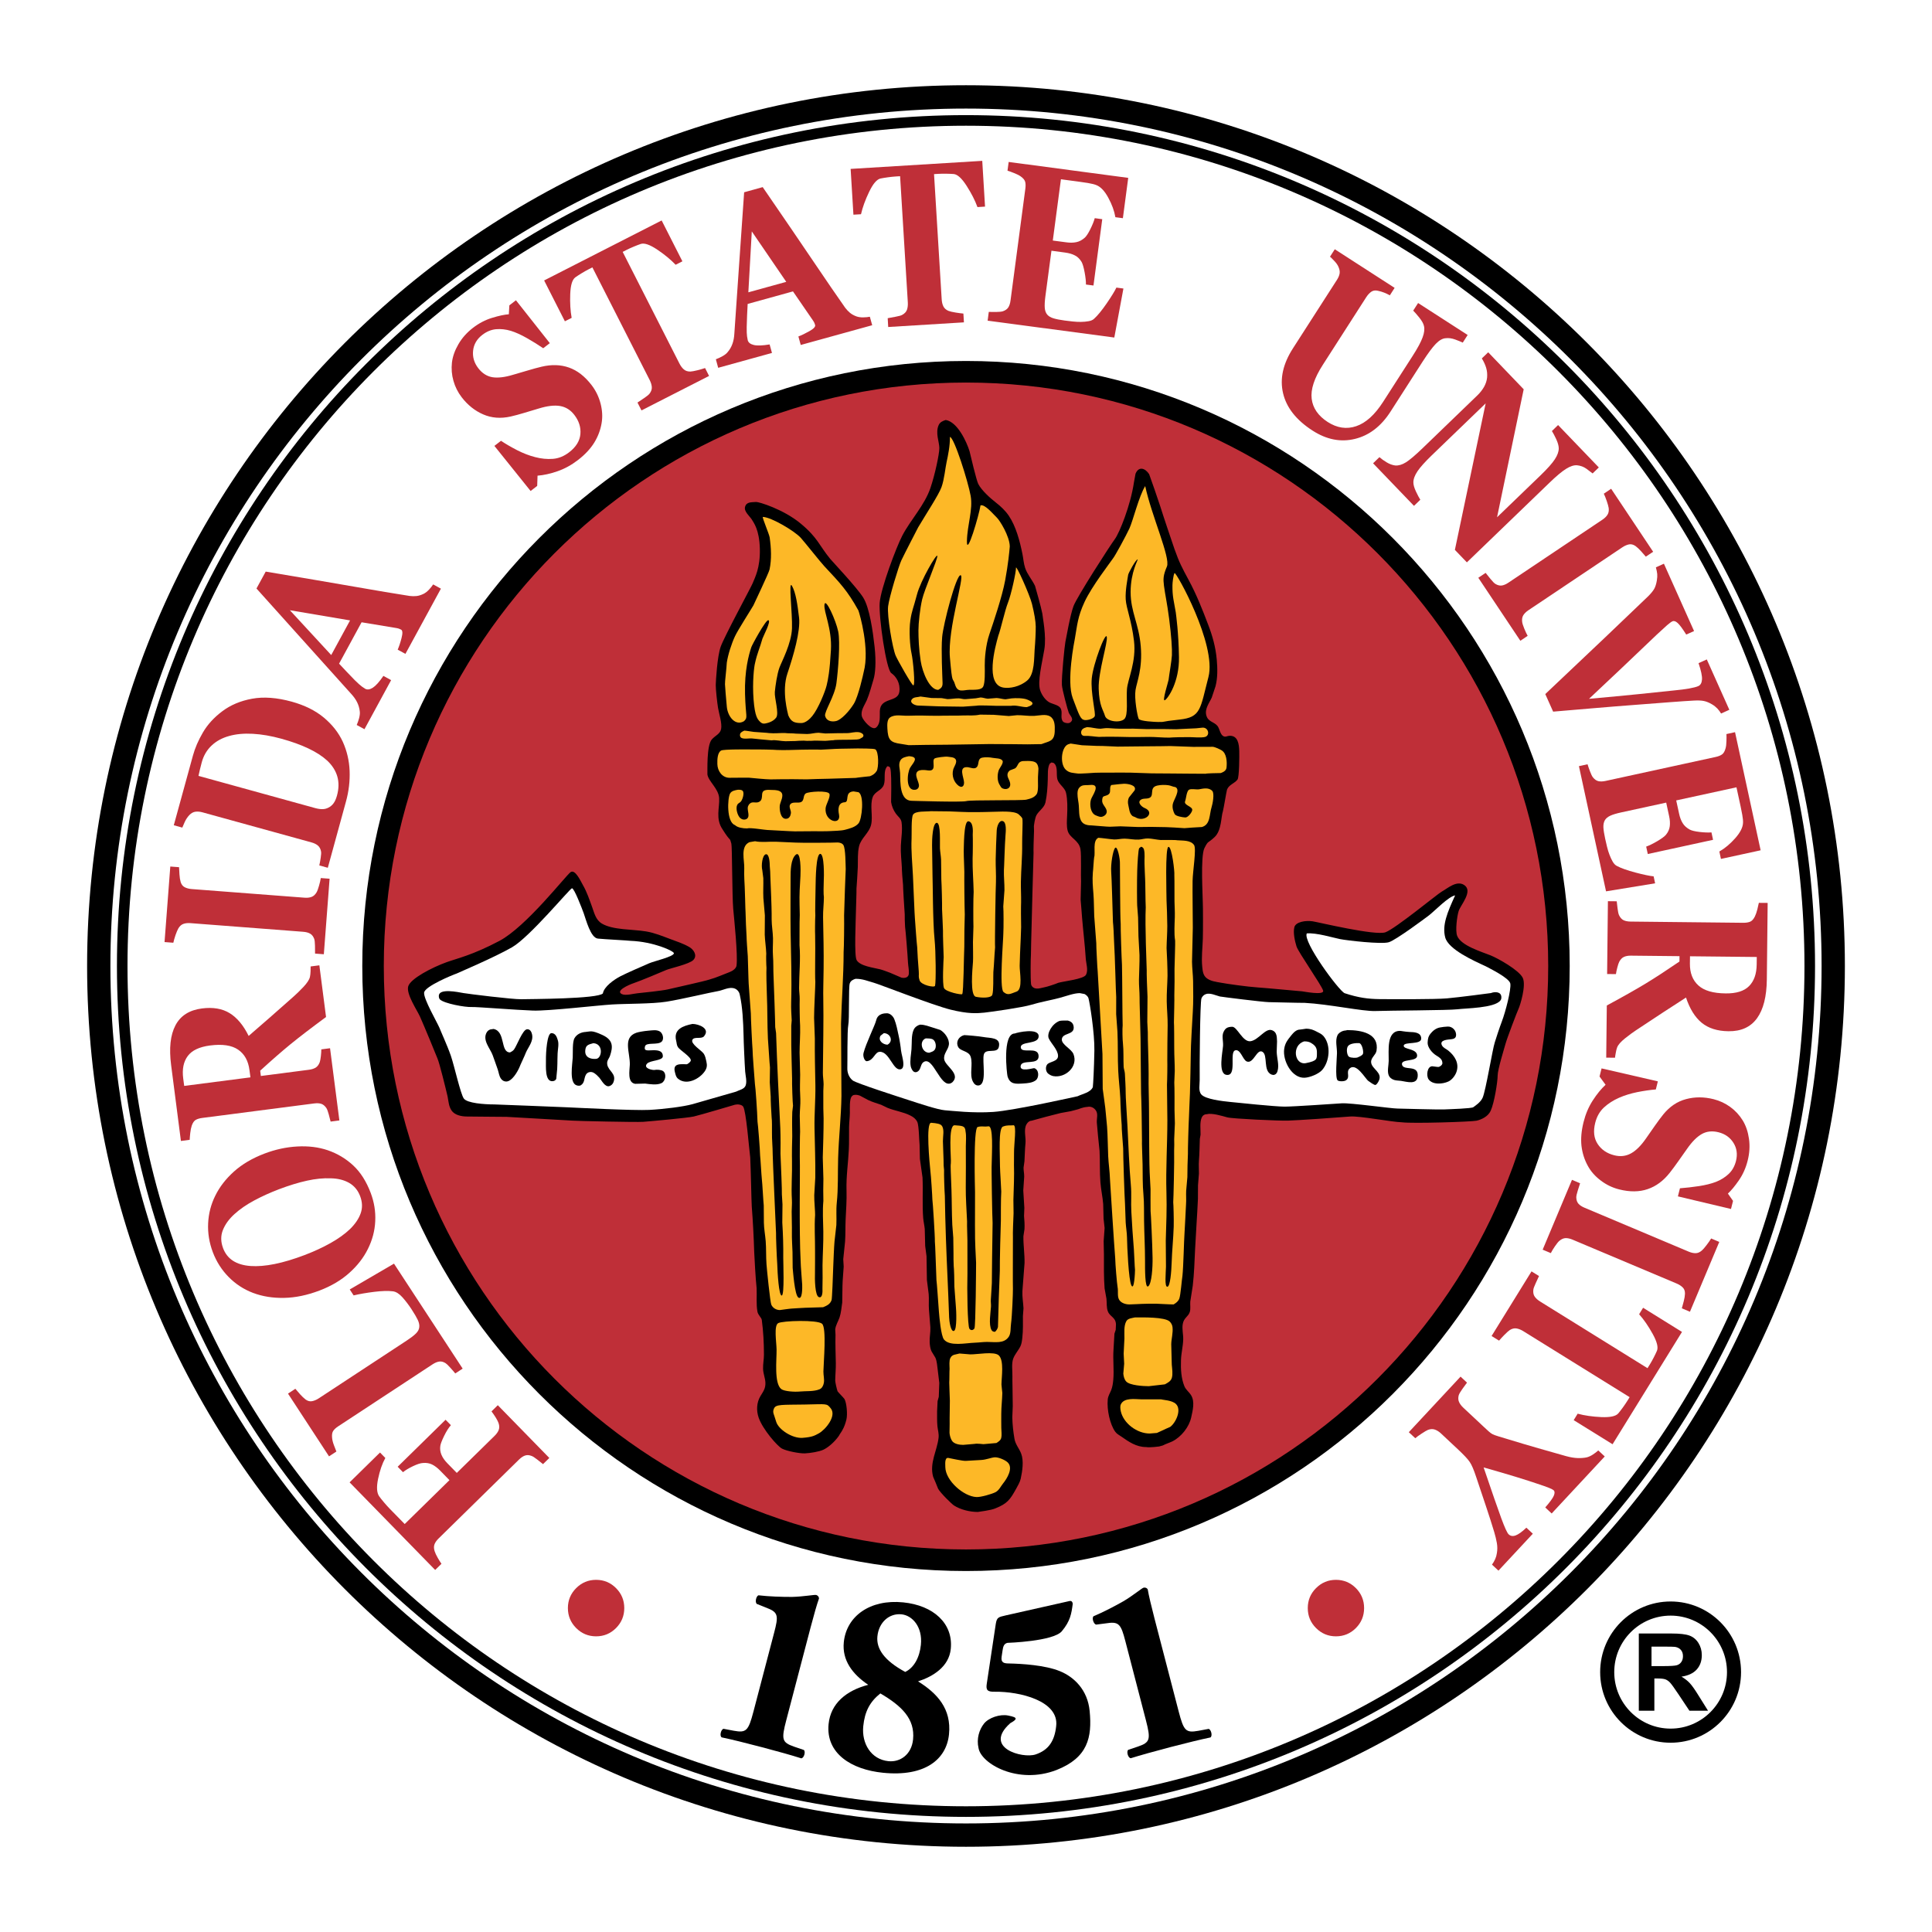
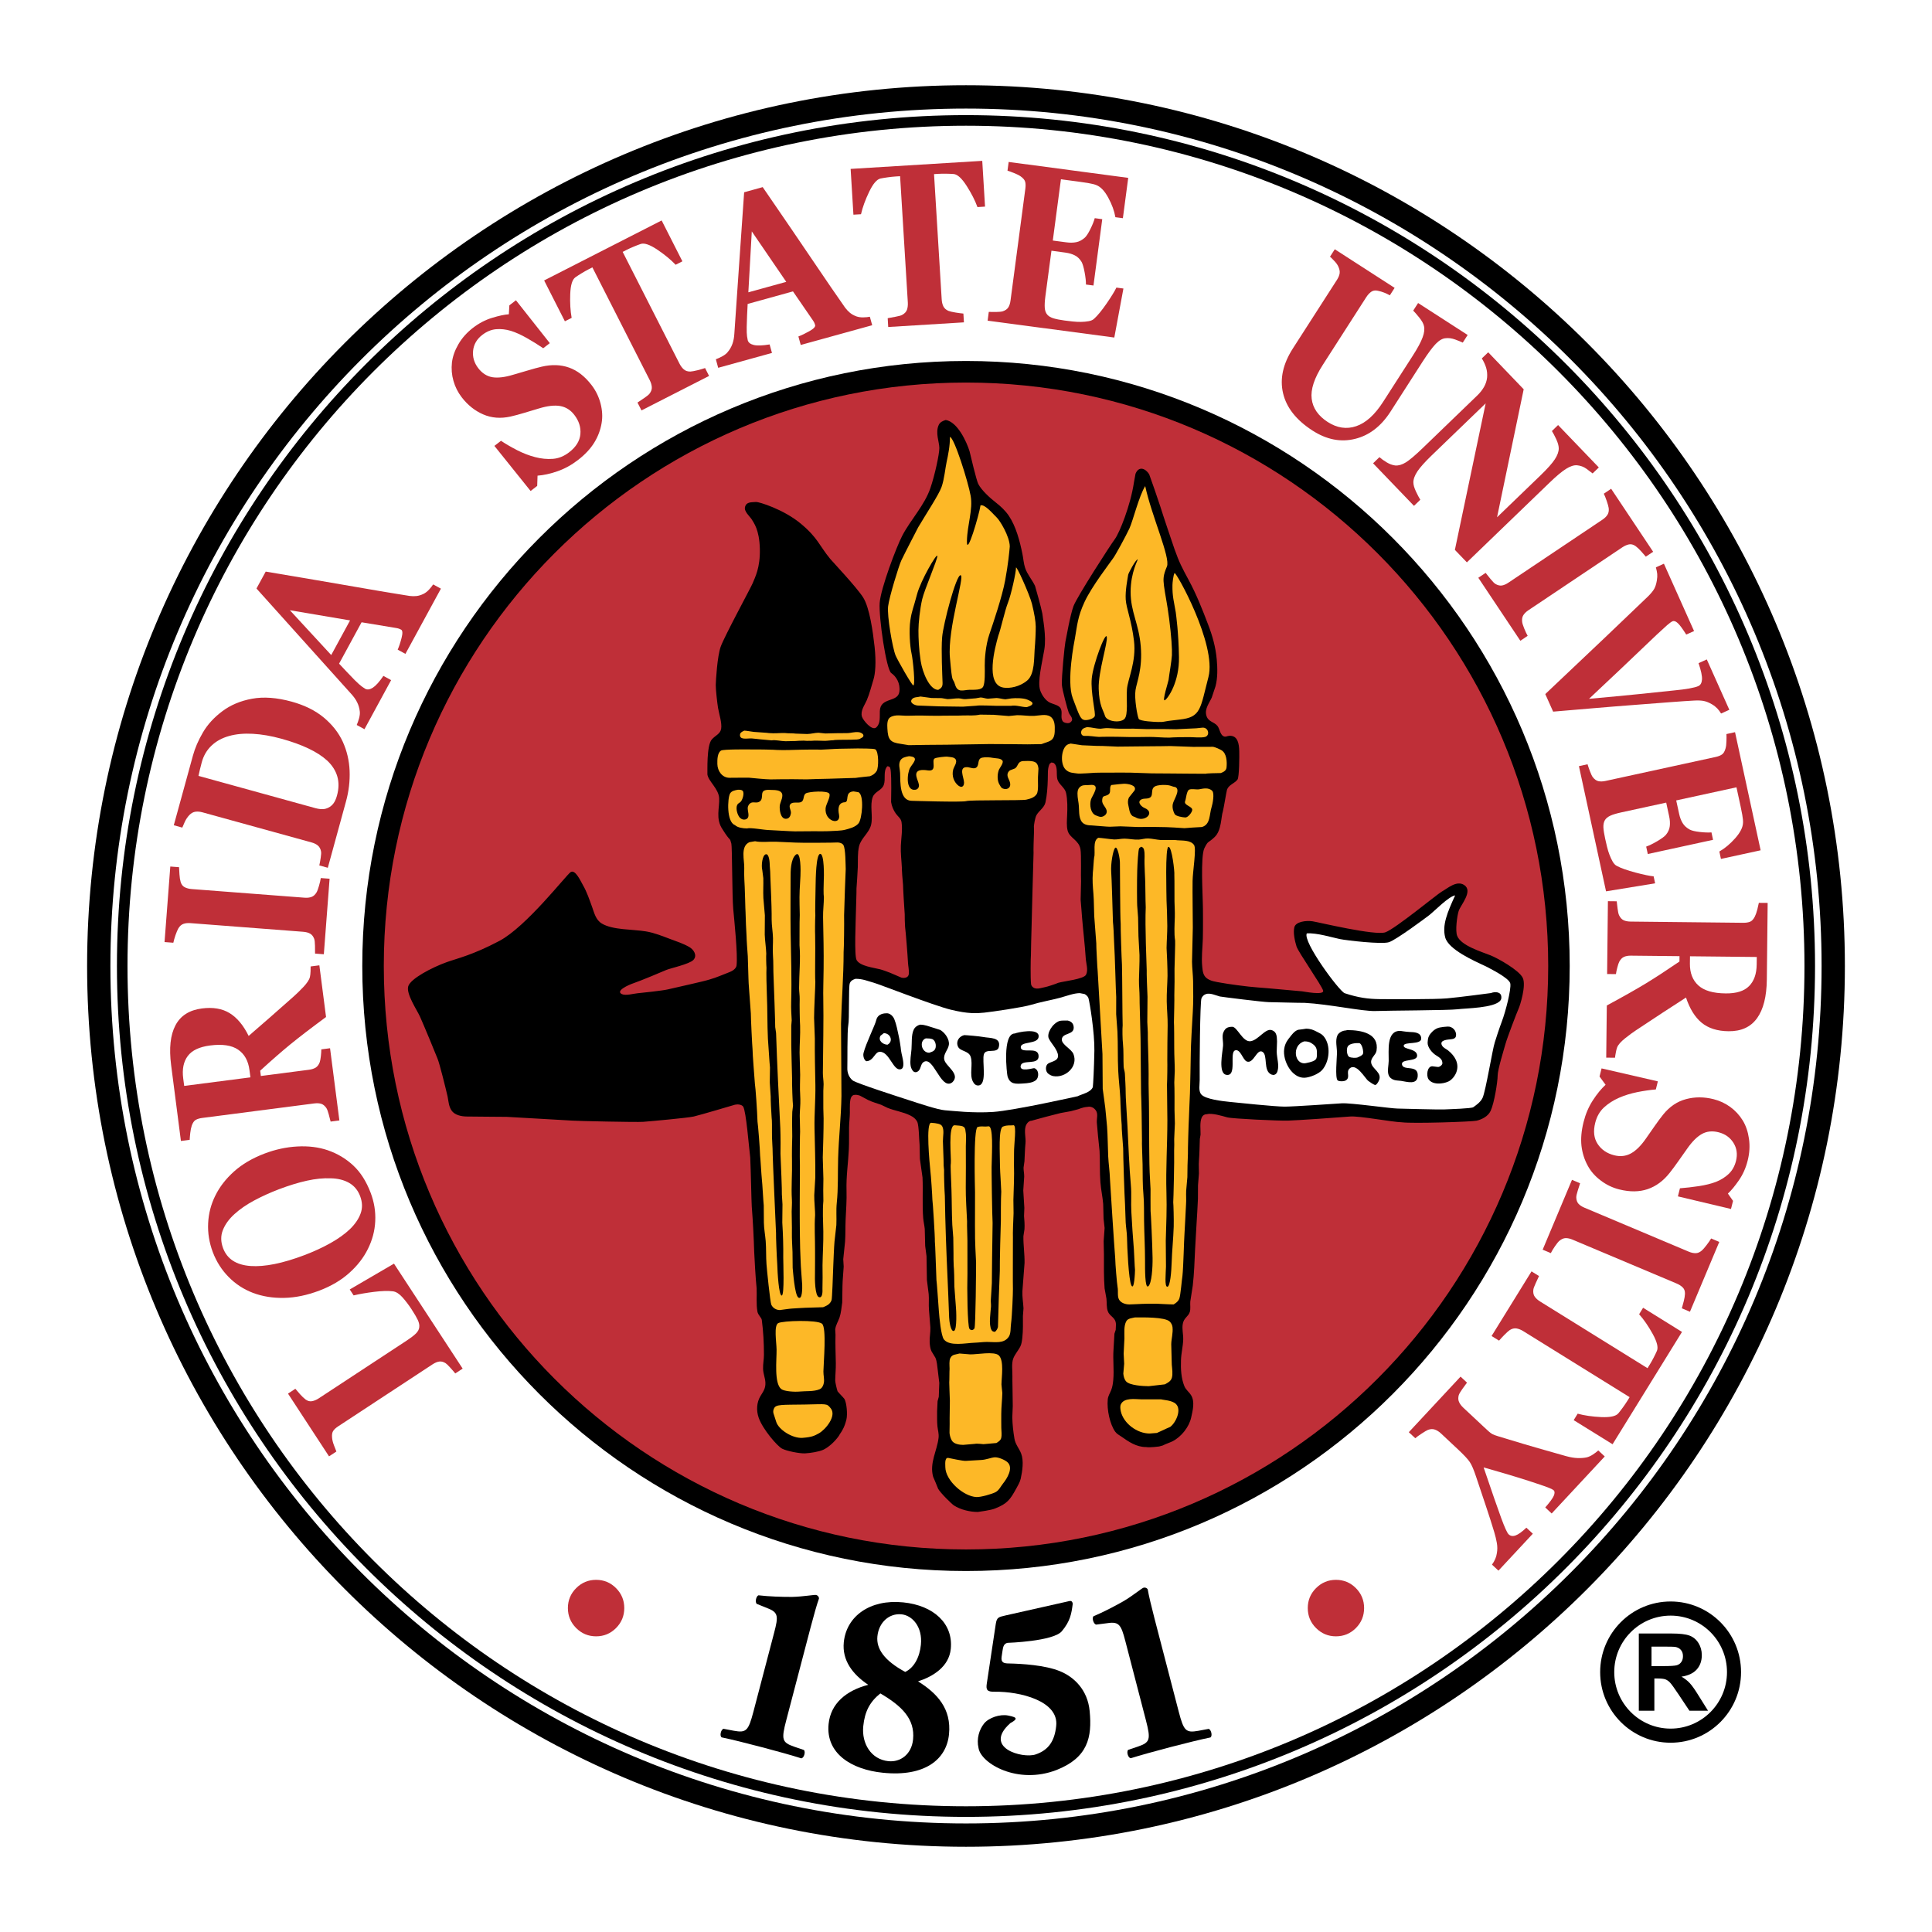
<svg xmlns="http://www.w3.org/2000/svg" version="1.0" id="Layer_1" x="0px" y="0px" width="192.756px" height="192.756px" viewBox="0 0 192.756 192.756" enable-background="new 0 0 192.756 192.756" xml:space="preserve">
  <g>
    <polygon fill-rule="evenodd" clip-rule="evenodd" fill="#FFFFFF" points="0,0 192.756,0 192.756,192.756 0,192.756 0,0  " />
    <path fill-rule="evenodd" clip-rule="evenodd" d="M184.064,96.378c0,48.531-39.261,87.874-87.686,87.874   c-48.43,0-87.687-39.343-87.687-87.874c0-48.53,39.257-87.874,87.687-87.874C144.804,8.504,184.064,47.848,184.064,96.378   L184.064,96.378z" />
    <path fill-rule="evenodd" clip-rule="evenodd" fill="#FFFFFF" d="M181.74,96.378c0,47.245-38.219,85.547-85.362,85.547   c-47.146,0-85.363-38.302-85.363-85.547c0-47.244,38.217-85.546,85.363-85.546C143.521,10.832,181.74,49.134,181.74,96.378   L181.74,96.378z" />
    <path fill-rule="evenodd" clip-rule="evenodd" d="M181.086,96.378c0,46.883-37.924,84.893-84.708,84.893   c-46.784,0-84.711-38.01-84.711-84.893c0-46.882,37.927-84.892,84.711-84.892C143.162,11.486,181.086,49.496,181.086,96.378   L181.086,96.378z" />
    <path fill-rule="evenodd" clip-rule="evenodd" fill="#FFFFFF" d="M180.032,96.378c0,46.302-37.451,83.835-83.654,83.835   c-46.204,0-83.657-37.533-83.657-83.835c0-46.301,37.453-83.834,83.657-83.834C142.581,12.544,180.032,50.077,180.032,96.378   L180.032,96.378z" />
    <path fill-rule="evenodd" clip-rule="evenodd" d="M156.61,96.378c0,33.339-26.968,60.363-60.232,60.363   c-33.265,0-60.233-27.024-60.233-60.363c0-33.338,26.968-60.363,60.233-60.363C129.643,36.015,156.61,63.04,156.61,96.378   L156.61,96.378z" />
    <path fill-rule="evenodd" clip-rule="evenodd" fill="#BF2F38" d="M154.465,96.378c0,32.151-26.006,58.211-58.086,58.211   c-32.082,0-58.087-26.06-58.087-58.211c0-32.15,26.005-58.21,58.087-58.21C128.459,38.168,154.465,64.228,154.465,96.378   L154.465,96.378z" />
    <path fill-rule="evenodd" clip-rule="evenodd" d="M166.678,159.78c-3.884,0-7.03,3.157-7.03,7.048c0,3.89,3.146,7.043,7.03,7.043   c3.881,0,7.027-3.153,7.027-7.043C173.705,162.938,170.559,159.78,166.678,159.78L166.678,159.78z M166.678,172.464   c-3.105,0-5.624-2.524-5.624-5.636c0-3.113,2.519-5.637,5.624-5.637c3.106,0,5.624,2.523,5.624,5.637   C172.302,169.939,169.784,172.464,166.678,172.464L166.678,172.464z" />
    <path fill-rule="evenodd" clip-rule="evenodd" d="M164.772,164.284h1.213c0.63,0,1.007,0.009,1.131,0.024   c0.254,0.042,0.448,0.144,0.584,0.302c0.141,0.159,0.21,0.365,0.21,0.623c0,0.231-0.054,0.423-0.158,0.574   c-0.105,0.156-0.248,0.264-0.437,0.328c-0.183,0.06-0.65,0.092-1.394,0.092h-1.149V164.284L164.772,164.284z M165.056,170.68   v-3.218h0.314c0.355,0,0.615,0.029,0.781,0.086c0.164,0.061,0.32,0.166,0.466,0.321c0.146,0.156,0.42,0.533,0.82,1.134l1.117,1.677   h1.858l-0.94-1.502c-0.368-0.601-0.663-1.017-0.883-1.252c-0.216-0.234-0.492-0.451-0.829-0.646c0.673-0.1,1.182-0.337,1.521-0.713   c0.337-0.378,0.508-0.854,0.508-1.432c0-0.457-0.114-0.861-0.336-1.213c-0.223-0.355-0.521-0.601-0.894-0.74   c-0.37-0.137-0.969-0.207-1.79-0.207h-3.265v7.705H165.056L165.056,170.68z" />
    <path fill-rule="evenodd" clip-rule="evenodd" d="M78.445,171.63c-0.508,1.93-0.423,2.21,0.768,2.629l0.997,0.34   c0.185,0.203-0.006,0.822-0.272,0.829c-0.88-0.283-2.359-0.699-3.897-1.103c-1.636-0.432-3.131-0.8-4.037-0.987   c-0.229-0.137-0.085-0.772,0.175-0.857l1.035,0.196c1.239,0.223,1.452,0.02,1.957-1.908l2.07-7.892   c0.419-1.595,0.422-2.004-0.638-2.413l-1.103-0.445c-0.19-0.181-0.063-0.765,0.172-0.856c1.054,0.123,2.289,0.164,3.351,0.161   c1.171-0.028,2.235-0.238,2.41-0.194c0.124,0.035,0.276,0.153,0.276,0.359c-0.197,0.54-0.511,1.645-0.829,2.853L78.445,171.63   L78.445,171.63z" />
    <path fill-rule="evenodd" clip-rule="evenodd" d="M88.639,175.713c-1.737-0.175-2.683-1.77-2.512-3.486   c0.146-1.458,0.651-2.433,1.706-3.274c2.114,1.238,3.471,2.53,3.264,4.589C90.944,175.053,89.814,175.833,88.639,175.713   L88.639,175.713z M88.093,176.868c4.195,0.424,6.338-1.337,6.589-3.835c0.257-2.554-1.181-4.091-3.087-5.282   c1.477-0.482,3.087-1.45,3.265-3.248c0.254-2.528-1.725-4.332-4.745-4.634c-3.312-0.333-5.668,1.376-5.929,3.979   c-0.181,1.797,0.867,3.191,2.437,4.246c-2.188,0.568-3.748,1.857-3.954,3.915C82.374,174.954,84.964,176.555,88.093,176.868   L88.093,176.868z M89.944,161.061c1.067,0.107,2.115,1.238,1.934,3.036c-0.123,1.251-0.686,2.299-1.565,2.711   c-2.099-1.133-2.896-2.317-2.775-3.544C87.677,161.86,88.715,160.937,89.944,161.061L89.944,161.061z" />
    <path fill-rule="evenodd" clip-rule="evenodd" d="M117.601,170.769c0.503,1.931,0.712,2.134,1.954,1.915l1.035-0.193   c0.26,0.085,0.399,0.72,0.171,0.856c-0.908,0.185-2.401,0.55-3.938,0.95c-1.639,0.429-3.118,0.842-3.999,1.12   c-0.266-0.006-0.457-0.628-0.269-0.831l0.996-0.337c1.191-0.413,1.276-0.696,0.775-2.626l-2.052-7.896   c-0.416-1.593-0.615-1.952-1.737-1.79l-1.178,0.151c-0.257-0.06-0.432-0.635-0.27-0.829c0.978-0.412,2.073-0.98,2.997-1.505   c1.011-0.601,1.832-1.305,2.007-1.35c0.124-0.031,0.317-0.006,0.417,0.175c0.095,0.568,0.358,1.687,0.673,2.894L117.601,170.769   L117.601,170.769z" />
    <path fill-rule="evenodd" clip-rule="evenodd" d="M108.715,170.709c-0.199-2.104-1.553-3.405-2.981-3.98   c-1.479-0.601-3.772-0.736-5.075-0.765c-0.491-0.004-0.815-0.073-0.727-0.67l0.089-0.598c0.058-0.438,0.152-0.705,0.489-0.787   c0,0,4.582-0.146,5.431-1.163c0.848-1.016,0.959-1.753,1.086-2.737c-0.02-0.178-0.102-0.298-0.295-0.279l-6.364,1.433   c-0.766,0.178-0.912,0.19-1.021,0.867l-0.898,5.963c-0.089,0.598,0.032,0.816,0.813,0.792c2.448-0.032,6.434,0.901,6.11,3.451   c-0.156,1.438-0.74,2.366-2.045,2.804c-1.303,0.442-5.298-0.663-2.525-3.124c0.588-0.32,0.647-0.48,0.371-0.601   c-0.13-0.057-0.333-0.104-0.59-0.156c-0.811-0.164-1.941,0.214-2.411,0.808s-0.765,1.505-0.542,2.448   c0.26,1.54,3.915,3.672,7.783,2.176C108.534,175.36,108.97,173.341,108.715,170.709L108.715,170.709z" />
-     <path fill-rule="evenodd" clip-rule="evenodd" fill="#BF2F38" d="M37.914,144.918l0.53,0.544c-0.312,0.565-0.55,1.26-0.721,2.079   c-0.172,0.823-0.133,1.404,0.11,1.75c0.115,0.162,0.276,0.362,0.48,0.604c0.206,0.245,0.403,0.461,0.59,0.654l1.474,1.505   l4.465-4.378l-0.936-0.96c-0.268-0.273-0.534-0.473-0.8-0.604c-0.267-0.131-0.571-0.178-0.908-0.149   c-0.249,0.013-0.582,0.121-0.998,0.32c-0.416,0.201-0.75,0.397-0.994,0.598l-0.53-0.543l4.779-4.688l0.53,0.54   c-0.225,0.254-0.451,0.613-0.676,1.073c-0.226,0.465-0.353,0.794-0.378,0.994c-0.044,0.298-0.01,0.588,0.108,0.876   c0.117,0.286,0.317,0.575,0.597,0.861l0.938,0.959l3.779-3.706c0.193-0.19,0.327-0.382,0.403-0.578   c0.076-0.196,0.073-0.426-0.013-0.683c-0.051-0.149-0.147-0.333-0.28-0.553c-0.133-0.216-0.276-0.422-0.426-0.619l0.629-0.616   l5.141,5.263l-0.628,0.615c-0.146-0.117-0.343-0.272-0.587-0.463c-0.244-0.191-0.429-0.312-0.556-0.354   c-0.239-0.095-0.455-0.107-0.651-0.04c-0.197,0.066-0.4,0.202-0.61,0.409l-8.031,7.879c-0.181,0.178-0.312,0.365-0.391,0.556   c-0.076,0.194-0.076,0.423,0.006,0.689c0.061,0.193,0.168,0.419,0.318,0.682c0.152,0.262,0.275,0.458,0.368,0.586l-0.629,0.615   l-8.536-8.74L37.914,144.918L37.914,144.918z" />
    <path fill-rule="evenodd" clip-rule="evenodd" fill="#BF2F38" d="M34.894,128.649l4.414-2.575l6.851,10.473l-0.737,0.482   c-0.14-0.175-0.314-0.374-0.521-0.6c-0.203-0.226-0.353-0.365-0.442-0.423c-0.216-0.136-0.425-0.193-0.632-0.164   c-0.206,0.028-0.431,0.12-0.676,0.282l-9.4,6.174c-0.226,0.146-0.394,0.299-0.502,0.457c-0.108,0.155-0.146,0.385-0.117,0.689   c0.019,0.222,0.079,0.466,0.181,0.736c0.102,0.272,0.184,0.482,0.248,0.639l-0.734,0.482l-4.093-6.26l0.734-0.482   c0.13,0.156,0.289,0.34,0.476,0.553c0.188,0.209,0.368,0.381,0.546,0.518c0.219,0.156,0.435,0.21,0.651,0.165   c0.219-0.041,0.438-0.137,0.657-0.279l8.762-5.755c0.413-0.272,0.725-0.508,0.931-0.711s0.32-0.416,0.339-0.632   c0.029-0.216-0.021-0.457-0.148-0.728c-0.128-0.27-0.334-0.622-0.62-1.061c-0.276-0.426-0.578-0.819-0.899-1.185   c-0.324-0.361-0.641-0.565-0.956-0.609c-0.495-0.061-1.124-0.041-1.886,0.054c-0.765,0.096-1.445,0.213-2.039,0.353L34.894,128.649   L34.894,128.649z" />
    <path fill-rule="evenodd" clip-rule="evenodd" fill="#BF2F38" d="M34.828,118.014c0.511,0.293,0.879,0.734,1.104,1.328   c0.226,0.604,0.245,1.175,0.051,1.715c-0.191,0.539-0.546,1.064-1.068,1.574c-0.518,0.493-1.168,0.96-1.946,1.395   c-0.781,0.438-1.638,0.832-2.569,1.188c-2.191,0.832-3.995,1.197-5.409,1.096c-1.413-0.105-2.324-0.692-2.731-1.77   c-0.241-0.638-0.25-1.242-0.025-1.81c0.225-0.569,0.609-1.103,1.153-1.595c0.543-0.495,1.2-0.949,1.978-1.365   c0.775-0.416,1.594-0.784,2.455-1.114c1.017-0.385,1.95-0.671,2.801-0.858c0.851-0.189,1.645-0.267,2.388-0.237   C33.712,117.575,34.319,117.725,34.828,118.014L34.828,118.014z M20.766,122.04c-0.048,0.973,0.108,1.936,0.466,2.888   c0.362,0.952,0.889,1.781,1.585,2.483c0.692,0.701,1.501,1.229,2.429,1.582c0.943,0.355,1.979,0.52,3.103,0.497   c1.125-0.021,2.296-0.267,3.515-0.727c1.168-0.444,2.163-1.028,2.976-1.756c0.816-0.728,1.435-1.527,1.867-2.404   c0.441-0.883,0.686-1.804,0.73-2.763c0.048-0.959-0.104-1.902-0.454-2.826c-0.435-1.146-1.016-2.062-1.74-2.734   c-0.725-0.676-1.569-1.181-2.538-1.518c-0.927-0.315-1.94-0.438-3.04-0.378c-1.099,0.06-2.191,0.295-3.277,0.708   c-1.216,0.464-2.232,1.061-3.045,1.791s-1.438,1.537-1.871,2.423C21.051,120.157,20.813,121.069,20.766,122.04L20.766,122.04z" />
    <path fill-rule="evenodd" clip-rule="evenodd" fill="#BF2F38" d="M23.757,104.724c0.638,0.436,1.016,1.115,1.133,2.042l0.096,0.722   l-6.608,0.854l-0.099-0.743c-0.121-0.931,0.032-1.677,0.455-2.242c0.419-0.562,1.156-0.908,2.21-1.048   C22.182,104.149,23.119,104.286,23.757,104.724L23.757,104.724z M30.991,96.423c0.004,0.089,0,0.25-0.006,0.482   c-0.01,0.231-0.029,0.42-0.064,0.568c-0.063,0.273-0.282,0.606-0.657,1.004c-0.378,0.396-0.699,0.708-0.962,0.939   c-0.819,0.733-1.626,1.445-2.414,2.132c-0.788,0.688-1.48,1.289-2.08,1.807c-0.521-1.058-1.152-1.816-1.893-2.271   c-0.74-0.457-1.664-0.613-2.769-0.471c-1.254,0.162-2.134,0.721-2.639,1.681c-0.508,0.959-0.651,2.28-0.435,3.966l0.978,7.574   l0.874-0.114c0.006-0.165,0.028-0.394,0.057-0.677c0.031-0.285,0.083-0.534,0.152-0.746c0.102-0.285,0.235-0.477,0.403-0.571   c0.168-0.093,0.388-0.156,0.655-0.191l11.147-1.444c0.283-0.035,0.521-0.025,0.714,0.038c0.194,0.063,0.363,0.206,0.515,0.429   c0.073,0.117,0.152,0.327,0.231,0.622c0.08,0.295,0.143,0.537,0.188,0.721l0.873-0.114l-0.931-7.205l-0.871,0.114   c0,0.182-0.015,0.403-0.044,0.67c-0.031,0.264-0.066,0.464-0.11,0.601c-0.096,0.254-0.229,0.435-0.403,0.546   c-0.178,0.107-0.397,0.182-0.667,0.216l-4.808,0.623l-0.066-0.53c1.136-1.039,2.143-1.916,3.016-2.633   c0.877-0.715,2.061-1.624,3.554-2.722l-0.667-5.157L30.991,96.423L30.991,96.423z" />
    <path fill-rule="evenodd" clip-rule="evenodd" fill="#BF2F38" d="M32.884,87.67l-0.575,7.536l-0.876-0.066   c0-0.176-0.003-0.432-0.006-0.772c-0.007-0.339-0.032-0.574-0.082-0.708c-0.096-0.242-0.229-0.413-0.407-0.511   c-0.174-0.102-0.406-0.162-0.688-0.185L18.984,92.1c-0.255-0.019-0.48,0.006-0.68,0.074c-0.201,0.069-0.369,0.218-0.509,0.451   c-0.085,0.148-0.181,0.375-0.283,0.666c-0.098,0.295-0.174,0.553-0.219,0.766l-0.877-0.067l0.575-7.536l0.873,0.066   c0.009,0.197,0.022,0.441,0.042,0.731c0.019,0.285,0.057,0.537,0.117,0.743c0.079,0.257,0.216,0.432,0.416,0.53   c0.201,0.099,0.429,0.159,0.692,0.178l11.251,0.861c0.268,0.021,0.502-0.004,0.699-0.077c0.197-0.07,0.363-0.222,0.502-0.454   c0.076-0.13,0.159-0.35,0.244-0.654c0.089-0.308,0.15-0.565,0.179-0.775L32.884,87.67L32.884,87.67z" />
    <path fill-rule="evenodd" clip-rule="evenodd" fill="#BF2F38" d="M33.655,77.473c0.165,0.579,0.156,1.213-0.035,1.906   c-0.092,0.33-0.206,0.587-0.345,0.771c-0.141,0.188-0.306,0.328-0.496,0.423c-0.19,0.101-0.394,0.155-0.607,0.155   c-0.215,0.004-0.451-0.031-0.711-0.101L19.803,77.41c0.028-0.139,0.076-0.346,0.14-0.623c0.066-0.275,0.127-0.521,0.185-0.727   c0.184-0.677,0.514-1.236,0.984-1.677c0.47-0.445,1.051-0.759,1.74-0.95c0.69-0.197,1.48-0.27,2.367-0.222   c0.889,0.048,1.838,0.213,2.858,0.492c1.038,0.287,1.936,0.61,2.696,0.973c0.759,0.358,1.387,0.765,1.883,1.219   C33.153,76.368,33.487,76.892,33.655,77.473L33.655,77.473z M20.242,73.084c-0.458,0.784-0.788,1.55-0.991,2.293l-1.912,6.958   l0.848,0.235c0.051-0.134,0.133-0.324,0.251-0.575c0.114-0.251,0.267-0.477,0.451-0.673c0.188-0.197,0.391-0.308,0.613-0.337   c0.218-0.029,0.453-0.006,0.698,0.061l10.889,3.005c0.261,0.073,0.471,0.177,0.632,0.314c0.159,0.14,0.264,0.333,0.309,0.587   c0.025,0.118,0.013,0.324-0.033,0.629c-0.044,0.305-0.092,0.559-0.139,0.763l0.848,0.235l1.812-6.609   c0.283-1.023,0.403-2.048,0.363-3.068c-0.042-1.021-0.27-1.984-0.679-2.892c-0.414-0.899-1.042-1.7-1.883-2.407   c-0.846-0.706-1.916-1.239-3.214-1.598c-1.48-0.406-2.801-0.505-3.957-0.292c-1.16,0.212-2.154,0.632-2.989,1.264   C21.337,71.596,20.699,72.297,20.242,73.084L20.242,73.084z" />
    <path fill-rule="evenodd" clip-rule="evenodd" fill="#BF2F38" d="M33.046,65.354l-4.125-4.471l6.005,1.016L33.046,65.354   L33.046,65.354z M43.217,58.308c-0.108,0.166-0.245,0.337-0.41,0.515c-0.166,0.177-0.343,0.318-0.534,0.419   c-0.256,0.124-0.495,0.2-0.717,0.225c-0.223,0.022-0.451,0.022-0.692-0.01c-1.445-0.225-3.259-0.527-5.437-0.911   c-2.179-0.38-5.151-0.886-8.917-1.518l-0.921,1.688c1.808,2.014,3.458,3.853,4.957,5.517c1.497,1.665,2.992,3.325,4.484,4.986   c0.258,0.279,0.461,0.562,0.601,0.848c0.143,0.289,0.229,0.59,0.264,0.904c0.025,0.188,0.003,0.413-0.066,0.677   c-0.073,0.263-0.152,0.492-0.239,0.683l0.772,0.422l2.661-4.897l-0.771-0.422c-0.411,0.6-0.763,0.991-1.055,1.178   c-0.295,0.187-0.545,0.222-0.759,0.108c-0.063-0.038-0.174-0.111-0.327-0.219c-0.156-0.112-0.388-0.321-0.699-0.625   c-0.235-0.242-0.505-0.521-0.804-0.835c-0.298-0.312-0.559-0.59-0.778-0.829l2.245-4.128l3.455,0.572   c0.133,0.022,0.235,0.048,0.306,0.079c0.07,0.029,0.13,0.058,0.185,0.085c0.148,0.083,0.165,0.356,0.044,0.823   c-0.118,0.463-0.248,0.854-0.387,1.172l0.771,0.422l3.541-6.507L43.217,58.308L43.217,58.308z" />
    <path fill-rule="evenodd" clip-rule="evenodd" fill="#BF2F38" d="M57.66,45.9c-0.653,0.502-1.339,0.877-2.054,1.122   c-0.718,0.248-1.376,0.391-1.975,0.435l-0.035,1.022l-0.657,0.508l-3.612-4.5l0.658-0.508c0.479,0.321,1.019,0.632,1.616,0.94   c0.601,0.305,1.191,0.534,1.782,0.686c0.613,0.162,1.207,0.219,1.779,0.175c0.575-0.044,1.114-0.264,1.625-0.658   c0.686-0.53,1.058-1.133,1.118-1.81c0.06-0.676-0.14-1.314-0.603-1.915c-0.378-0.495-0.854-0.79-1.423-0.889   c-0.568-0.095-1.273-0.013-2.112,0.245c-0.543,0.165-1.044,0.314-1.505,0.451c-0.46,0.14-0.902,0.257-1.324,0.355   c-0.985,0.219-1.894,0.149-2.728-0.213c-0.833-0.361-1.55-0.933-2.147-1.711c-0.38-0.495-0.654-1.039-0.822-1.636   c-0.171-0.593-0.219-1.206-0.15-1.838c0.074-0.598,0.287-1.203,0.646-1.82c0.356-0.616,0.841-1.159,1.451-1.632   c0.593-0.457,1.225-0.788,1.898-0.994c0.674-0.207,1.232-0.328,1.681-0.359l0.051-0.89l0.657-0.508l3.379,4.278l-0.657,0.508   c-0.511-0.349-1.058-0.686-1.635-1.016c-0.578-0.327-1.105-0.566-1.579-0.714c-0.514-0.156-1.009-0.209-1.493-0.168   c-0.479,0.044-0.936,0.231-1.368,0.565c-0.546,0.418-0.854,0.946-0.921,1.575c-0.067,0.632,0.104,1.216,0.518,1.753   c0.391,0.505,0.857,0.803,1.403,0.896c0.546,0.088,1.235,0.009,2.064-0.242c0.489-0.14,0.985-0.286,1.486-0.435   c0.505-0.152,0.96-0.276,1.369-0.372c0.99-0.234,1.902-0.206,2.734,0.089c0.829,0.292,1.578,0.877,2.245,1.744   c0.422,0.549,0.721,1.162,0.899,1.842c0.175,0.68,0.212,1.331,0.104,1.954c-0.114,0.686-0.359,1.333-0.734,1.946   C58.911,44.77,58.372,45.352,57.66,45.9L57.66,45.9z" />
    <path fill-rule="evenodd" clip-rule="evenodd" fill="#BF2F38" d="M68.083,26.072l-0.674,0.343   c-0.489-0.511-1.099-1.017-1.835-1.512c-0.737-0.492-1.286-0.683-1.642-0.565c-0.194,0.063-0.43,0.156-0.705,0.27   c-0.276,0.114-0.508,0.222-0.702,0.32l-0.4,0.204l5.666,11.144c0.12,0.237,0.264,0.431,0.432,0.578   c0.165,0.146,0.385,0.219,0.651,0.216c0.165-0.01,0.4-0.051,0.708-0.128c0.308-0.08,0.562-0.152,0.765-0.221l0.397,0.787   l-6.742,3.439l-0.4-0.784c0.159-0.105,0.378-0.254,0.661-0.444c0.283-0.191,0.466-0.34,0.546-0.449   c0.166-0.219,0.241-0.438,0.222-0.657c-0.015-0.216-0.088-0.447-0.212-0.696l-5.716-11.241l-0.397,0.203   c-0.193,0.098-0.416,0.225-0.673,0.381c-0.254,0.156-0.466,0.292-0.632,0.41c-0.305,0.223-0.474,0.779-0.508,1.667   c-0.035,0.887,0.013,1.68,0.142,2.375l-0.676,0.343l-2.07-4.074l11.724-5.986L68.083,26.072L68.083,26.072z" />
    <path fill-rule="evenodd" clip-rule="evenodd" fill="#BF2F38" d="M74.663,29.165l0.343-6.078l3.439,5.033L74.663,29.165   L74.663,29.165z M86.785,31.601c-0.191,0.038-0.41,0.06-0.652,0.063c-0.244,0.006-0.47-0.025-0.672-0.092   c-0.267-0.098-0.486-0.219-0.658-0.362c-0.171-0.144-0.333-0.312-0.479-0.505c-0.842-1.198-1.883-2.715-3.122-4.551   s-2.941-4.332-5.107-7.485l-1.852,0.514c-0.19,2.696-0.362,5.164-0.514,7.402c-0.152,2.236-0.308,4.469-0.463,6.698   c-0.019,0.378-0.083,0.721-0.191,1.022c-0.108,0.302-0.264,0.575-0.47,0.816c-0.114,0.149-0.289,0.289-0.53,0.422   c-0.239,0.13-0.458,0.232-0.654,0.301l0.232,0.852l5.367-1.483l-0.235-0.848c-0.715,0.118-1.239,0.137-1.579,0.054   c-0.336-0.082-0.54-0.238-0.603-0.47c-0.019-0.073-0.044-0.203-0.07-0.391c-0.028-0.188-0.041-0.498-0.034-0.937   c0.006-0.337,0.019-0.725,0.038-1.156c0.019-0.436,0.035-0.813,0.057-1.141l4.522-1.251l1.987,2.89   c0.077,0.111,0.131,0.203,0.156,0.273c0.029,0.069,0.051,0.137,0.067,0.193c0.045,0.165-0.14,0.368-0.559,0.604   c-0.416,0.234-0.787,0.416-1.111,0.536l0.235,0.848l7.129-1.969L86.785,31.601L86.785,31.601z" />
    <path fill-rule="evenodd" clip-rule="evenodd" fill="#BF2F38" d="M98.277,20.613l-0.756,0.048c-0.241-0.665-0.604-1.372-1.08-2.118   c-0.48-0.75-0.908-1.141-1.284-1.179c-0.202-0.016-0.454-0.028-0.752-0.032c-0.298-0.003-0.556,0-0.771,0.013l-0.445,0.028   l0.763,12.48c0.015,0.27,0.069,0.505,0.165,0.706c0.096,0.2,0.267,0.352,0.511,0.457c0.156,0.057,0.388,0.115,0.702,0.165   c0.314,0.051,0.574,0.085,0.788,0.104l0.054,0.876l-7.555,0.464l-0.05-0.879c0.184-0.032,0.444-0.079,0.781-0.144   c0.336-0.06,0.562-0.123,0.676-0.193c0.241-0.133,0.397-0.305,0.468-0.511c0.069-0.207,0.098-0.448,0.082-0.724l-0.771-12.594   l-0.445,0.028c-0.216,0.013-0.473,0.042-0.769,0.08c-0.295,0.041-0.543,0.082-0.743,0.123c-0.368,0.083-0.744,0.524-1.13,1.328   c-0.385,0.8-0.655,1.543-0.813,2.235l-0.756,0.045l-0.279-4.567l13.132-0.804L98.277,20.613L98.277,20.613z" />
    <path fill-rule="evenodd" clip-rule="evenodd" fill="#BF2F38" d="M112.03,21.769l-0.749-0.099c-0.105-0.622-0.34-1.267-0.705-1.939   c-0.361-0.67-0.758-1.09-1.188-1.261c-0.175-0.073-0.432-0.14-0.771-0.197c-0.337-0.058-0.613-0.099-0.825-0.126l-1.943-0.261   l-0.811,6.113l1.375,0.181c0.346,0.048,0.67,0.042,0.965-0.019c0.3-0.057,0.582-0.21,0.858-0.454   c0.162-0.153,0.346-0.436,0.549-0.848c0.206-0.413,0.354-0.779,0.438-1.093l0.749,0.102l-0.876,6.618l-0.75-0.098   c0.004-0.318-0.041-0.725-0.133-1.22c-0.092-0.492-0.193-0.838-0.302-1.035c-0.178-0.295-0.4-0.515-0.67-0.651   c-0.267-0.14-0.588-0.232-0.966-0.283l-1.371-0.185l-0.607,4.554c-0.062,0.476-0.082,0.857-0.061,1.143   c0.022,0.286,0.105,0.514,0.251,0.683c0.144,0.162,0.35,0.286,0.62,0.365c0.267,0.083,0.641,0.156,1.114,0.22   c0.223,0.028,0.488,0.061,0.797,0.095c0.312,0.032,0.588,0.047,0.829,0.042c0.264-0.003,0.518-0.025,0.763-0.07   c0.244-0.041,0.432-0.126,0.559-0.254c0.352-0.32,0.769-0.828,1.247-1.524c0.477-0.696,0.798-1.22,0.967-1.575l0.701,0.093   l-0.909,4.89l-12.638-1.683l0.114-0.874c0.181,0.009,0.426,0.009,0.736,0.007c0.312-0.004,0.533-0.029,0.667-0.07   c0.254-0.086,0.435-0.216,0.546-0.387c0.108-0.172,0.182-0.397,0.219-0.68l1.48-11.166c0.035-0.266,0.032-0.495-0.016-0.68   s-0.197-0.362-0.444-0.54c-0.153-0.111-0.372-0.222-0.661-0.336c-0.285-0.114-0.508-0.194-0.66-0.238l0.117-0.871l11.928,1.588   L112.03,21.769L112.03,21.769z" />
    <path fill-rule="evenodd" clip-rule="evenodd" fill="#BF2F38" d="M145.94,34.183c-0.171-0.083-0.422-0.187-0.759-0.311   c-0.336-0.121-0.654-0.165-0.956-0.127c-0.312,0.022-0.638,0.212-0.984,0.568c-0.343,0.359-0.778,0.947-1.305,1.763l-3.204,4.992   c-0.943,1.467-2.128,2.376-3.548,2.721c-1.423,0.349-2.832,0.073-4.23-0.828c-1.625-1.048-2.606-2.292-2.943-3.732   c-0.337-1.435-0.009-2.928,0.985-4.472l4.407-6.859c0.14-0.222,0.226-0.435,0.255-0.638c0.027-0.203-0.021-0.435-0.147-0.695   c-0.085-0.172-0.212-0.35-0.384-0.527c-0.169-0.181-0.311-0.324-0.432-0.429l0.477-0.74l5.97,3.852l-0.477,0.744   c-0.178-0.099-0.365-0.188-0.564-0.268c-0.2-0.079-0.414-0.143-0.639-0.189c-0.258-0.061-0.477-0.022-0.661,0.107   c-0.181,0.131-0.343,0.309-0.485,0.527l-4.341,6.762c-0.854,1.327-1.223,2.458-1.108,3.384c0.114,0.927,0.645,1.696,1.591,2.31   c0.939,0.606,1.893,0.75,2.852,0.422c0.959-0.324,1.854-1.133,2.688-2.433l2.918-4.541c0.518-0.803,0.857-1.435,1.022-1.896   c0.168-0.458,0.209-0.838,0.127-1.14c-0.048-0.226-0.207-0.508-0.479-0.845c-0.273-0.333-0.47-0.559-0.591-0.673l0.489-0.759   l4.944,3.188L145.94,34.183L145.94,34.183z" />
    <path fill-rule="evenodd" clip-rule="evenodd" fill="#BF2F38" d="M158.895,47.234c-0.14-0.114-0.347-0.27-0.619-0.467   c-0.272-0.196-0.588-0.311-0.939-0.346c-0.309-0.025-0.674,0.095-1.1,0.362c-0.426,0.266-0.978,0.734-1.664,1.397l-8.222,7.927   l-1.197-1.245l3.071-14.618l-5.39,5.196c-0.667,0.645-1.141,1.175-1.417,1.584c-0.272,0.413-0.409,0.781-0.405,1.112   c0.002,0.238,0.085,0.536,0.254,0.896c0.168,0.358,0.313,0.635,0.438,0.828l-0.632,0.61l-4.08-4.246l0.632-0.613   c0.193,0.171,0.435,0.343,0.724,0.518c0.286,0.174,0.572,0.276,0.852,0.312c0.33,0.028,0.686-0.077,1.066-0.312   c0.381-0.238,0.944-0.714,1.69-1.435l5.446-5.252c0.27-0.26,0.488-0.543,0.663-0.845c0.168-0.305,0.27-0.612,0.302-0.93   c0.028-0.336,0-0.657-0.092-0.962c-0.092-0.308-0.235-0.623-0.433-0.946l0.636-0.61l3.54,3.69l-2.658,12.77l4.342-4.186   c0.688-0.667,1.166-1.2,1.426-1.604c0.264-0.403,0.391-0.769,0.388-1.099c-0.007-0.254-0.092-0.556-0.254-0.905   c-0.162-0.347-0.306-0.617-0.429-0.81l0.615-0.597l4.065,4.23L158.895,47.234L158.895,47.234z" />
    <path fill-rule="evenodd" clip-rule="evenodd" fill="#BF2F38" d="M151.686,63.93l-4.194-6.285l0.729-0.489   c0.111,0.136,0.271,0.336,0.482,0.601c0.214,0.266,0.382,0.435,0.503,0.507c0.222,0.13,0.435,0.181,0.635,0.152   c0.199-0.032,0.419-0.124,0.654-0.283l9.391-6.291c0.213-0.143,0.374-0.302,0.491-0.48c0.114-0.177,0.156-0.399,0.124-0.667   c-0.028-0.174-0.091-0.406-0.193-0.701c-0.099-0.292-0.2-0.54-0.295-0.737l0.73-0.492l4.191,6.285l-0.73,0.489   c-0.127-0.149-0.289-0.333-0.479-0.547c-0.195-0.216-0.379-0.387-0.553-0.514c-0.22-0.152-0.438-0.206-0.655-0.162   c-0.216,0.048-0.435,0.143-0.654,0.289l-9.381,6.284c-0.223,0.153-0.391,0.315-0.501,0.492c-0.112,0.178-0.146,0.403-0.114,0.671   c0.019,0.148,0.089,0.371,0.209,0.666c0.121,0.296,0.235,0.538,0.34,0.721L151.686,63.93L151.686,63.93z" />
    <path fill-rule="evenodd" clip-rule="evenodd" fill="#BF2F38" d="M171.712,71.188c-0.108-0.181-0.232-0.349-0.372-0.499   c-0.144-0.149-0.317-0.289-0.53-0.416c-0.279-0.168-0.549-0.279-0.807-0.333c-0.257-0.054-0.584-0.066-0.984-0.045   c-0.556,0.029-1.356,0.083-2.407,0.162c-1.048,0.083-2.245,0.175-3.586,0.276c-1.206,0.089-2.524,0.197-3.956,0.318   c-1.43,0.121-2.802,0.237-4.113,0.349l-0.784-1.752c1.979-1.868,3.985-3.77,6.024-5.704c2.036-1.938,3.448-3.288,4.24-4.053   c0.282-0.283,0.482-0.527,0.601-0.734c0.116-0.203,0.206-0.482,0.266-0.842c0.042-0.256,0.055-0.47,0.038-0.645   c-0.016-0.174-0.061-0.397-0.133-0.667l0.8-0.362l3.008,6.72l-0.781,0.349c-0.372-0.59-0.654-0.975-0.854-1.152   c-0.2-0.182-0.372-0.236-0.523-0.168c-0.073,0.034-0.15,0.079-0.226,0.139c-0.076,0.057-0.176,0.14-0.303,0.244   c-0.521,0.458-1.355,1.238-2.505,2.347c-1.149,1.105-2.912,2.772-5.288,5.002c1.976-0.178,3.644-0.337,4.999-0.474   c1.359-0.14,2.557-0.264,3.599-0.375c0.505-0.047,0.968-0.108,1.391-0.181c0.422-0.077,0.727-0.156,0.918-0.241   c0.219-0.1,0.339-0.315,0.364-0.652c0.026-0.339-0.088-0.882-0.343-1.635l0.822-0.372l2.249,5.024L171.712,71.188L171.712,71.188z" />
    <path fill-rule="evenodd" clip-rule="evenodd" fill="#BF2F38" d="M171.699,85.695l-0.159-0.74c0.546-0.312,1.073-0.75,1.581-1.322   c0.505-0.572,0.766-1.085,0.781-1.546c0.01-0.194-0.016-0.458-0.076-0.794c-0.062-0.337-0.114-0.612-0.161-0.822l-0.417-1.922   l-6.012,1.309l0.296,1.359c0.073,0.339,0.188,0.645,0.347,0.905c0.155,0.257,0.393,0.476,0.717,0.651   c0.197,0.102,0.524,0.178,0.981,0.232c0.457,0.054,0.848,0.067,1.176,0.044l0.158,0.74l-6.51,1.417l-0.162-0.74   c0.299-0.105,0.667-0.283,1.099-0.537c0.432-0.254,0.722-0.466,0.87-0.638c0.22-0.267,0.347-0.552,0.384-0.851   c0.039-0.299,0.02-0.636-0.062-1.006l-0.293-1.357l-4.48,0.975c-0.467,0.102-0.832,0.209-1.093,0.328   c-0.26,0.121-0.448,0.276-0.556,0.47c-0.104,0.19-0.148,0.425-0.136,0.708c0.015,0.28,0.075,0.655,0.177,1.125   c0.048,0.22,0.108,0.483,0.181,0.785c0.074,0.302,0.153,0.568,0.242,0.794c0.092,0.248,0.2,0.479,0.321,0.695   c0.123,0.216,0.266,0.362,0.428,0.442c0.423,0.225,1.042,0.441,1.854,0.657c0.816,0.216,1.417,0.339,1.808,0.378l0.148,0.695   l-4.896,0.8l-2.705-12.49l0.86-0.188c0.05,0.175,0.133,0.407,0.241,0.698c0.108,0.293,0.206,0.493,0.293,0.604   c0.168,0.209,0.349,0.339,0.549,0.384c0.197,0.044,0.435,0.038,0.711-0.022l10.985-2.392c0.264-0.057,0.473-0.139,0.628-0.247   c0.159-0.105,0.276-0.308,0.359-0.6c0.054-0.182,0.086-0.426,0.092-0.737c0.01-0.308,0.01-0.543,0-0.702l0.857-0.188l2.554,11.785   L171.699,85.695L171.699,85.695z" />
    <path fill-rule="evenodd" clip-rule="evenodd" fill="#BF2F38" d="M169.444,98.315c-0.572-0.521-0.851-1.248-0.842-2.179l0.01-0.728   l6.662,0.07l-0.009,0.75c-0.01,0.939-0.264,1.657-0.76,2.156c-0.491,0.498-1.273,0.742-2.334,0.729   C170.924,99.103,170.013,98.836,169.444,98.315L169.444,98.315z M161.13,105.53c0.006-0.092,0.032-0.25,0.074-0.479   c0.037-0.229,0.085-0.414,0.139-0.557c0.103-0.261,0.365-0.56,0.791-0.902c0.429-0.339,0.787-0.604,1.083-0.796   c0.914-0.613,1.81-1.204,2.687-1.775c0.873-0.572,1.645-1.071,2.309-1.496c0.371,1.117,0.89,1.956,1.559,2.512   c0.674,0.553,1.566,0.838,2.681,0.849c1.264,0.015,2.21-0.416,2.846-1.297c0.635-0.876,0.959-2.168,0.978-3.867l0.083-7.638   l-0.88-0.007c-0.031,0.162-0.082,0.385-0.151,0.661c-0.07,0.279-0.156,0.518-0.255,0.721c-0.14,0.267-0.298,0.439-0.479,0.505   c-0.178,0.069-0.402,0.104-0.673,0.102l-11.239-0.121c-0.286-0.004-0.518-0.051-0.702-0.137c-0.181-0.089-0.33-0.254-0.447-0.495   c-0.061-0.131-0.108-0.347-0.146-0.652c-0.039-0.304-0.066-0.549-0.087-0.74l-0.879-0.009l-0.079,7.265l0.879,0.01   c0.025-0.18,0.07-0.4,0.137-0.657c0.066-0.261,0.131-0.451,0.193-0.578c0.131-0.241,0.287-0.401,0.477-0.486   c0.188-0.083,0.416-0.124,0.687-0.121l4.849,0.051l-0.006,0.536c-1.271,0.868-2.389,1.598-3.354,2.186   c-0.966,0.587-2.265,1.32-3.894,2.2l-0.058,5.202L161.13,105.53L161.13,105.53z" />
    <path fill-rule="evenodd" clip-rule="evenodd" fill="#BF2F38" d="M157.992,111.952c0.2-0.801,0.505-1.519,0.918-2.157   c0.413-0.638,0.839-1.162,1.28-1.568l-0.604-0.822l0.203-0.811l5.614,1.293l-0.199,0.807c-0.579,0.048-1.194,0.137-1.852,0.267   c-0.657,0.134-1.268,0.321-1.823,0.565c-0.581,0.257-1.083,0.578-1.505,0.969c-0.422,0.394-0.711,0.901-0.867,1.524   c-0.213,0.842-0.134,1.547,0.241,2.114c0.372,0.569,0.924,0.946,1.657,1.131c0.604,0.152,1.159,0.09,1.665-0.188   c0.508-0.279,1.01-0.777,1.509-1.502c0.322-0.466,0.624-0.898,0.9-1.289c0.276-0.396,0.55-0.763,0.82-1.102   c0.639-0.785,1.394-1.293,2.273-1.524c0.877-0.235,1.791-0.232,2.743,0.007c0.604,0.151,1.157,0.409,1.658,0.771   c0.499,0.361,0.918,0.812,1.251,1.353c0.314,0.514,0.521,1.121,0.622,1.829c0.1,0.705,0.059,1.433-0.133,2.182   c-0.181,0.727-0.473,1.378-0.873,1.959c-0.399,0.578-0.766,1.02-1.096,1.324l0.512,0.73l-0.204,0.807l-5.297-1.258l0.204-0.807   c0.615-0.048,1.251-0.12,1.908-0.219c0.657-0.102,1.216-0.241,1.68-0.419c0.499-0.196,0.925-0.464,1.276-0.797   c0.35-0.33,0.594-0.763,0.728-1.293c0.165-0.67,0.083-1.271-0.254-1.807c-0.34-0.54-0.835-0.89-1.49-1.055   c-0.619-0.155-1.171-0.099-1.654,0.168c-0.485,0.271-0.978,0.76-1.474,1.471c-0.295,0.413-0.593,0.836-0.895,1.267   c-0.303,0.43-0.585,0.811-0.846,1.141c-0.632,0.801-1.365,1.343-2.2,1.626c-0.832,0.286-1.782,0.295-2.843,0.028   c-0.669-0.168-1.282-0.463-1.841-0.889c-0.56-0.423-0.991-0.911-1.29-1.468c-0.336-0.609-0.543-1.271-0.629-1.981   C157.706,113.615,157.773,112.825,157.992,111.952L157.992,111.952z" />
    <path fill-rule="evenodd" clip-rule="evenodd" fill="#BF2F38" d="M153.912,124.68l2.925-6.967l0.809,0.343   c-0.054,0.165-0.129,0.409-0.234,0.733c-0.104,0.324-0.152,0.556-0.146,0.698c0.012,0.258,0.085,0.464,0.222,0.616   c0.137,0.149,0.333,0.28,0.598,0.391l10.413,4.39c0.234,0.098,0.457,0.146,0.67,0.146c0.209,0,0.419-0.089,0.622-0.264   c0.13-0.117,0.29-0.298,0.477-0.547c0.19-0.247,0.34-0.466,0.454-0.657l0.81,0.344l-2.925,6.967l-0.81-0.343   c0.054-0.188,0.12-0.422,0.19-0.702c0.073-0.279,0.114-0.53,0.123-0.746c0.008-0.267-0.066-0.479-0.225-0.635   c-0.158-0.155-0.359-0.286-0.601-0.388l-10.399-4.383c-0.251-0.104-0.48-0.155-0.689-0.149c-0.206,0.007-0.412,0.1-0.62,0.274   c-0.114,0.098-0.26,0.278-0.44,0.543c-0.179,0.264-0.318,0.488-0.41,0.679L153.912,124.68L153.912,124.68z" />
    <path fill-rule="evenodd" clip-rule="evenodd" fill="#BF2F38" d="M157.008,141.689l0.396-0.645   c0.684,0.187,1.468,0.298,2.354,0.339c0.887,0.038,1.452-0.083,1.699-0.368c0.13-0.155,0.283-0.355,0.461-0.597   c0.174-0.245,0.321-0.457,0.436-0.642l0.234-0.381l-10.606-6.583c-0.229-0.144-0.455-0.232-0.67-0.271   c-0.22-0.039-0.442,0.013-0.671,0.152c-0.137,0.092-0.314,0.251-0.54,0.479c-0.223,0.226-0.403,0.423-0.539,0.584l-0.746-0.463   l3.985-6.447l0.746,0.464c-0.079,0.171-0.191,0.413-0.333,0.725c-0.147,0.308-0.223,0.53-0.235,0.663   c-0.028,0.276,0.019,0.501,0.148,0.68c0.127,0.175,0.309,0.337,0.544,0.482l10.701,6.644l0.238-0.381   c0.115-0.185,0.238-0.409,0.379-0.676c0.136-0.264,0.243-0.49,0.326-0.677c0.146-0.35,0.004-0.911-0.429-1.69   c-0.428-0.777-0.879-1.429-1.35-1.958l0.396-0.646l3.881,2.41l-6.926,11.207L157.008,141.689L157.008,141.689z" />
    <path fill-rule="evenodd" clip-rule="evenodd" fill="#BF2F38" d="M148.856,156.104c0.136-0.188,0.244-0.379,0.323-0.562   c0.083-0.188,0.137-0.381,0.166-0.59c0.057-0.324,0.057-0.661-0.004-1.011c-0.061-0.347-0.149-0.711-0.264-1.096   c-0.237-0.787-0.508-1.633-0.81-2.534c-0.299-0.905-0.632-1.898-0.997-2.976c-0.229-0.692-0.438-1.185-0.635-1.474   c-0.194-0.292-0.601-0.724-1.214-1.295l-1.647-1.544c-0.197-0.184-0.4-0.314-0.607-0.388c-0.206-0.076-0.438-0.069-0.694,0.023   c-0.114,0.043-0.324,0.168-0.63,0.368c-0.304,0.199-0.52,0.355-0.641,0.466l-0.646-0.6l5.164-5.545l0.642,0.601   c-0.111,0.143-0.264,0.353-0.458,0.625c-0.193,0.273-0.317,0.482-0.364,0.622c-0.07,0.251-0.061,0.478,0.025,0.674   c0.086,0.2,0.231,0.396,0.441,0.59l2.051,1.919c0.182,0.168,0.341,0.317,0.48,0.441c0.14,0.127,0.27,0.219,0.387,0.279   c0.133,0.063,0.32,0.131,0.557,0.203c0.234,0.069,0.539,0.162,0.914,0.276c1.076,0.331,2.103,0.635,3.08,0.915   c0.975,0.282,1.896,0.543,2.757,0.784c0.447,0.124,0.841,0.187,1.175,0.197c0.333,0.009,0.635-0.013,0.902-0.07   c0.199-0.051,0.406-0.144,0.619-0.285c0.213-0.141,0.391-0.276,0.533-0.407l0.645,0.601L154.811,151l-0.641-0.601   c0.47-0.539,0.755-0.93,0.856-1.178c0.104-0.248,0.096-0.429-0.025-0.544c-0.061-0.054-0.213-0.133-0.457-0.234   c-0.245-0.099-0.639-0.238-1.179-0.416c-0.505-0.171-1.209-0.399-2.121-0.68c-0.905-0.276-1.981-0.591-3.223-0.943   c0.825,2.43,1.409,4.113,1.756,5.057c0.346,0.942,0.593,1.482,0.743,1.622c0.185,0.172,0.419,0.21,0.698,0.105   c0.28-0.103,0.636-0.359,1.067-0.77l0.645,0.601l-3.43,3.684L148.856,156.104L148.856,156.104z" />
    <path fill-rule="evenodd" clip-rule="evenodd" fill="#BF2F38" d="M136.097,160.438c0,0.777-0.273,1.441-0.819,1.994   c-0.55,0.549-1.214,0.825-1.991,0.825c-0.771,0-1.436-0.276-1.985-0.825c-0.553-0.553-0.825-1.217-0.825-1.994   c0-0.775,0.272-1.442,0.825-1.991c0.55-0.55,1.214-0.826,1.985-0.826c0.777,0,1.441,0.276,1.991,0.826   C135.823,158.996,136.097,159.663,136.097,160.438L136.097,160.438z" />
    <path fill-rule="evenodd" clip-rule="evenodd" fill="#BF2F38" d="M62.284,160.438c0,0.777-0.273,1.441-0.823,1.994   c-0.546,0.549-1.21,0.825-1.988,0.825c-0.775,0-1.436-0.276-1.988-0.825c-0.549-0.553-0.826-1.217-0.826-1.994   c0-0.775,0.276-1.442,0.826-1.991c0.553-0.55,1.213-0.826,1.988-0.826c0.778,0,1.441,0.276,1.988,0.826   C62.011,158.996,62.284,159.663,62.284,160.438L62.284,160.438z" />
    <path fill-rule="evenodd" clip-rule="evenodd" d="M151.924,97.557c-0.368-0.766-2.486-1.953-3.214-2.242   c-0.886-0.356-2.96-0.966-3.331-1.954c-0.197-0.518-0.01-1.959,0.152-2.467c0.188-0.597,1.464-1.979,0.562-2.588   c-0.762-0.518-1.686,0.345-2.261,0.657c-0.402,0.219-4.595,3.678-5.602,4.049c-1.004,0.368-6.672-1-7.269-1.093   c-0.696-0.105-1.702,0.051-1.827,0.604c-0.127,0.549,0.045,1.333,0.217,1.896c0.168,0.565,2.524,3.909,2.658,4.414   c0.136,0.505-1.97,0.082-2.1,0.072c-0.372-0.025-3.575-0.333-4.446-0.39c-0.975-0.061-3.103-0.362-3.633-0.467   c-0.515-0.092-1.07-0.152-1.464-0.474c-0.324-0.271-0.374-0.673-0.416-1.092c-0.099-0.953,0.028-1.883,0.057-2.82   c0.025-0.807,0.02-3.328-0.003-3.573c0.007-0.58-0.251-4.661,0.162-5.471c0.41-0.81,0.312-0.435,1.016-1.102   c0.706-0.663,0.636-2.039,0.829-2.579c0.093-0.365,0.318-1.791,0.41-2.16c0.19-0.492,0.756-0.612,1.045-1   c0.178-0.231,0.19-2.391,0.175-2.836c-0.02-0.686-0.121-1.569-0.979-1.531c-0.213,0.01-0.397,0.156-0.606,0.039   c-0.323-0.175-0.369-0.74-0.584-1.017c-0.35-0.438-0.935-0.394-1.115-1.054c-0.184-0.661,0.299-1.242,0.54-1.779   c0.124-0.372,0.248-0.746,0.372-1.118c0.225-0.828,0.206-1.788,0.127-2.684c-0.112-1.248-0.429-2.353-0.842-3.436   c-0.584-1.537-1.166-3.017-1.94-4.455c-0.686-1.276-0.946-1.75-1.436-3.128c-0.107-0.299-1.223-3.604-1.407-4.227   c-0.092-0.315-1.041-3.059-1.12-3.243c-0.391-0.598-1.035-0.826-1.359-0.042c-0.054,0.289-0.104,0.581-0.159,0.87   c-0.34,2.296-1.445,5.034-1.905,5.653c-0.464,0.619-3.785,5.77-4.122,6.679c-0.34,0.908-0.737,3.236-0.812,3.575   c-0.073,0.34-0.395,3.494-0.347,4.303c0.022,0.429,0.581,2.515,0.686,2.766c0.118,0.292,0.604,0.651,0.127,0.981   c-0.164,0.117-0.603,0.035-0.718-0.118c-0.308-0.409,0.049-0.952-0.27-1.372c-0.193-0.25-0.701-0.358-0.975-0.477   c-0.46-0.196-0.854-0.765-1.017-1.251c-0.292-0.874,0.188-2.699,0.413-4.071c0.229-1.372-0.181-3.252-0.197-3.577   c-0.12-0.651-0.645-2.476-0.729-2.769c-0.289-0.613-0.779-1.156-0.991-1.8c-0.144-0.429-0.175-0.934-0.267-1.385   c-0.258-1.289-0.645-2.756-1.359-3.814c-0.337-0.499-0.812-0.95-1.289-1.318c-0.544-0.42-1.442-1.22-1.763-1.865   c-0.184-0.368-0.769-2.842-0.864-3.251c-0.302-0.981-1.216-2.934-2.378-3.122c-0.276,0.085-0.562,0.206-0.696,0.492   c-0.365,0.788,0.06,1.705,0.06,2.308c0,0.601-0.444,2.677-0.892,3.989c-0.59,1.731-1.962,3.145-2.804,4.745   c-0.59,1.127-2.153,5.274-2.257,6.71c-0.102,1.436,0.651,6.656,1.156,7.005c0.505,0.353,0.915,1.022,0.809,1.854   c-0.14,1.115-1.905,0.515-1.95,1.94c-0.019,0.594,0.08,1.229-0.352,1.626c-0.426,0.384-1.328-0.717-1.432-1.07   c-0.174-0.597,0.279-1.159,0.482-1.639c0.283-0.667,0.451-1.362,0.667-2.064c0.187-0.597,0.279-1.737,0.114-3.255   c-0.168-1.518-0.499-3.922-1.147-4.941c-0.644-1.016-3.096-3.614-3.283-3.843c-1.118-1.359-1.226-2.099-2.951-3.528   c-1.724-1.43-4.195-2.176-4.449-2.15c-0.474,0.044-0.956-0.032-1.099,0.499C74.212,51.026,74.793,51.5,75,51.82   c0.197,0.343,0.759,1,0.81,2.928c0.048,1.927-0.49,2.861-0.715,3.439c-0.139,0.359-2.855,5.364-3.195,6.345   c-0.343,0.984-0.479,3.382-0.489,3.811c-0.006,0.429,0.146,1.794,0.229,2.287c0.098,0.588,0.412,1.518,0.308,2.095   c-0.095,0.512-0.584,0.652-0.931,1.049c-0.537,0.612-0.422,3.198-0.438,3.497c0.102,0.688,1.118,1.416,1.172,2.359   c0.058,0.943-0.387,2.054,0.334,3.109c0.847,1.362,0.698,0.724,0.885,1.442c0.08,0.301,0.073,5.25,0.184,6.494   c0.093,1.02,0.47,4.605,0.331,5.659c-0.041,0.306-0.41,0.541-0.664,0.639c-0.663,0.25-1.337,0.562-2.029,0.752   c-0.565,0.188-3.354,0.794-4.192,0.994c-0.46,0.111-2.667,0.353-2.988,0.378c-0.377,0.031-1.175,0.264-1.559,0.089   c-0.683-0.317,0.613-0.912,1.216-1.114c0.601-0.201,2.818-1.125,3.186-1.29c0.368-0.168,2.33-0.587,2.725-1.009   c0.425-0.455,0.022-1.039-0.4-1.284c-0.616-0.355-1.241-0.553-1.912-0.803c-0.778-0.289-1.556-0.617-2.414-0.759   c-1.343-0.226-3.303-0.126-4.401-0.781c-0.613-0.365-0.756-1.045-0.975-1.648c-0.273-0.746-0.521-1.505-0.918-2.191   c-0.238-0.416-0.771-1.607-1.232-1.293c-0.46,0.314-4.411,5.436-7.107,6.862c-2.696,1.423-4.191,1.737-5.253,2.118   c-1.467,0.527-3.636,1.655-3.842,2.423c-0.209,0.769,0.889,2.369,1.175,3.008c0.387,0.86,1.61,3.82,1.753,4.198   c0.201,0.473,0.797,2.886,1.003,3.775c0.098,0.511,0.114,0.975,0.391,1.391c0.308,0.464,0.988,0.606,1.547,0.606   c0.095-0.009,3.817,0.048,3.966,0.035c0.305,0.025,6.192,0.344,6.549,0.375c0.355,0.035,6.386,0.172,7.062,0.12   c0.677-0.051,4.386-0.384,5.043-0.53c0.655-0.149,4.011-1.149,4.113-1.178c0.272-0.061,0.667-0.025,0.819,0.19   c0.295,0.422,0.587,4.17,0.705,5.078c0.06,1.251,0.121,4.5,0.153,4.897c0.117,1.485,0.196,3.039,0.244,4.55   c0.013,0.397,0.149,2.823,0.241,3.604c0.035,0.785-0.057,1.547,0.079,2.321c0.064,0.356,0.407,0.598,0.438,0.839   c0.149,1.146,0.213,2.265,0.213,3.471c0,0.457-0.102,0.915-0.086,1.403c0.014,0.496,0.207,0.887,0.232,1.366   c0.031,0.612-0.239,0.92-0.505,1.371c-0.368,0.623-0.416,1.413-0.168,2.132c0.403,1.168,1.871,2.854,2.334,3.093   s1.75,0.498,2.29,0.471c0.537-0.029,1.387-0.159,1.829-0.362c0.444-0.203,1.089-0.728,1.553-1.388   c0.088-0.185,0.26-0.391,0.349-0.572c0.187-0.312,0.317-0.708,0.403-1.066c0.121-0.505,0.025-1.652-0.201-2.043   c-0.133-0.177-0.549-0.584-0.683-0.759c-0.083-0.225-0.238-0.924-0.235-1.076c0.006-0.562,0.07-1.152,0.06-1.734   c-0.016-0.937-0.06-1.889-0.031-2.829c-0.01-0.178-0.02-0.355-0.029-0.53c0.042-0.426,0.292-0.8,0.426-1.182   c0.155-0.454,0.203-1.02,0.273-1.508c0.01-0.553,0.016-1.109,0.025-1.661c0.01-0.66,0.093-1.318,0.121-1.925   c-0.013-0.244-0.028-0.489-0.044-0.733c0.061-0.584,0.121-1.166,0.181-1.753c0.051-0.736,0.022-1.454,0.057-2.223   c0.045-0.938,0.118-1.932,0.089-2.871c-0.044-1.436,0.168-2.756,0.232-4.135c0.035-0.712,0.009-1.436,0.021-2.182   c0.007-0.47,0.074-0.963,0.08-1.451c0.006-0.42-0.051-1.321,0.175-1.613c0.066-0.086,0.158-0.166,0.276-0.166   c0.165-0.037,0.412,0.02,0.555,0.074c0.271,0.143,0.541,0.289,0.81,0.431c0.425,0.208,0.857,0.318,1.308,0.48   c0.212,0.102,0.426,0.203,0.642,0.308c0.749,0.302,1.553,0.4,2.27,0.763c0.299,0.149,0.537,0.324,0.689,0.635   c0.171,0.343,0.19,1.997,0.231,2.279c0.01,0.471,0.022,0.944,0.032,1.417c0.086,0.62,0.175,1.235,0.261,1.854   c0.062,1.347-0.039,2.681,0.066,4.033c0.031,0.378,0.121,0.731,0.156,1.093c0.015,0.568,0.028,1.137,0.044,1.705   c0.044,0.343,0.089,0.684,0.133,1.02c0.013,0.791,0.025,1.581,0.038,2.369c0.061,0.47,0.118,0.94,0.178,1.41   c0.044,0.501-0.013,1.017,0.025,1.518c0.048,0.604,0.095,1.21,0.143,1.813c0.025,0.496-0.095,0.956-0.07,1.461   c0.013,0.295,0.058,0.67,0.185,0.918c0.13,0.216,0.26,0.432,0.391,0.647c0.162,0.391,0.171,0.816,0.235,1.264   c0.05,0.416,0.098,0.829,0.149,1.245c-0.019,0.461-0.035,0.921-0.051,1.382c-0.041,0.143-0.079,0.289-0.12,0.432   c-0.016,0.333-0.032,0.67-0.048,1.007c0.006,0.492-0.019,1.01,0.035,1.518c0.038,0.372,0.159,0.728,0.111,1.135   c-0.14,1.266-0.928,2.518-0.54,3.89c0.077,0.159,0.403,0.949,0.493,1.185c0.231,0.429,1.362,1.53,1.584,1.673   c0.636,0.413,1.572,0.648,2.382,0.648c0.108-0.025,1.289-0.155,1.753-0.359c1.182-0.476,1.457-0.851,2.074-1.966   c0.162-0.295,0.378-0.66,0.451-0.994c0.161-0.742,0.324-1.769,0.044-2.505c-0.197-0.518-0.574-0.908-0.67-1.486   c-0.118-0.695-0.2-1.41-0.213-2.137c0.016-0.372,0.028-0.746,0.045-1.118c0-0.867-0.052-2.829-0.035-2.973   c0.01-0.543-0.104-1.255,0.082-1.763c0.169-0.454,0.508-0.8,0.718-1.229c0.118-0.241,0.158-0.575,0.19-0.858   c0.08-0.721,0.058-1.461,0.058-2.165c0.019-0.254,0.038-0.508,0.058-0.762c-0.026-0.56-0.137-1.125-0.108-1.722   c0.069-0.935,0.144-1.867,0.213-2.801c0.016-0.884-0.127-1.775-0.114-2.671c0.034-0.235,0.072-0.471,0.107-0.701   c0.029-0.471-0.01-0.896-0.044-1.322c0.009-0.27,0.021-0.536,0.031-0.806c-0.037-0.578-0.072-1.156-0.107-1.738   c0.028-0.457,0.06-0.917,0.092-1.374c0.006-0.321-0.069-0.601-0.063-0.906c0.029-0.212,0.057-0.422,0.089-0.634   c0.038-0.595,0.041-1.208,0.102-1.794c0.051-0.541-0.134-1.118,0.003-1.648c0.066-0.262,0.296-0.604,0.607-0.604   c0.028-0.006,1.114-0.302,1.394-0.381c0.035-0.003,1.423-0.372,1.515-0.387c0.039-0.004,0.914-0.166,1-0.181   c0.178-0.048,0.467-0.122,0.642-0.169c0.131-0.026,0.387-0.143,0.518-0.168c0.191-0.066,0.445-0.089,0.505-0.093   c0.318-0.069,0.619,0.066,0.797,0.302c0.017,0.02,0.029,0.038,0.045,0.058c0.235,0.355,0.073,0.777,0.092,1.19   c0.042,0.444,0.079,0.89,0.118,1.334c0.05,0.502,0.102,1.003,0.155,1.506c0.055,1.048,0.003,2.092,0.086,3.146   c0.057,0.736,0.219,1.441,0.276,2.153c0.013,0.489,0.025,0.978,0.038,1.464c0.035,0.314,0.07,0.626,0.104,0.934   c-0.032,0.435-0.063,0.873-0.095,1.308c0.009,0.436,0.019,0.871,0.027,1.306c0,1.124-0.021,2.309,0.067,3.417   c0.061,0.34,0.121,0.68,0.185,1.02c0.048,0.441-0.013,0.893,0.149,1.286c0.219,0.533,0.787,0.565,0.8,1.299   c-0.01,0.175-0.019,0.349-0.025,0.523c-0.045,0.127-0.086,0.255-0.127,0.382c-0.032,0.539-0.063,1.079-0.095,1.62   c-0.067,1.003,0.066,1.975-0.02,2.972c-0.032,0.362-0.086,0.736-0.216,1.055c-0.12,0.299-0.305,0.568-0.337,0.914   c-0.099,1.029,0.223,2.493,0.747,3.221c0.155,0.219,0.399,0.34,0.606,0.482c0.732,0.511,1.489,1.048,2.477,1.048   c0.358,0.067,1.238-0.051,1.292-0.058c0.125-0.035,0.248-0.066,0.372-0.102c0.314-0.168,0.664-0.264,0.984-0.425   c0.864-0.441,1.639-1.42,1.845-2.36c0.152-0.698,0.394-1.587-0.013-2.234c-0.206-0.331-0.527-0.541-0.669-0.906   c-0.315-0.784-0.366-1.667-0.334-2.588c0.019-0.683,0.199-1.355,0.222-2.052c0.017-0.523-0.137-1.041-0.044-1.559   c0.11-0.626,0.546-0.712,0.701-1.198c0.096-0.298,0.022-0.698,0.048-1.031c0.083-0.527,0.166-1.055,0.247-1.581   c0.141-1.223,0.175-2.382,0.235-3.662c0.08-1.654,0.207-3.324,0.282-5.008c0.004-0.451,0.007-0.902,0.007-1.35   c0.032-0.395,0.063-0.785,0.093-1.179c0.006-0.422-0.035-0.844,0-1.264c0.057-0.721,0.063-1.448,0.089-2.182   c0.021-0.143,0.047-0.285,0.073-0.432c0.006-0.556-0.089-1.182,0.102-1.677c0.079-0.206,0.263-0.359,0.502-0.359   c0.536-0.146,1.529,0.169,2.063,0.312c0.534,0.144,5.163,0.35,6.024,0.327c0.86-0.02,5.269-0.327,6.212-0.41   c0.942-0.082,4.195,0.553,5.183,0.575c1.089,0.143,6.983-0.051,7.45-0.159c0.463-0.107,1.134-0.394,1.406-0.981   c0.372-0.803,0.699-2.927,0.699-3.521c0-0.597,0.612-2.547,0.777-3.144c0.162-0.598,1.176-3.246,1.312-3.531   C151.65,100.345,152.293,98.321,151.924,97.557L151.924,97.557z M89.941,97.541c-0.381-0.166-0.765-0.33-1.146-0.492   c-0.324-0.114-0.667-0.258-0.987-0.341c-0.642-0.165-1.989-0.31-2.341-0.917c-0.257-0.445-0.083-3.916-0.064-5.084   c0.003-0.324,0.06-1.673,0.048-2.051c0.025-0.26,0.117-1.712,0.133-2.153c0.022-0.715-0.035-1.395,0.124-2.068   c0.196-0.825,1.025-1.333,1.21-2.181c0.184-0.839-0.146-1.915,0.152-2.725c0.216-0.578,0.905-0.655,1.108-1.227   c0.213-0.6-0.095-1.349,0.347-1.851c0.139,0.003,0.248,0.041,0.292,0.175c0.118,0.343,0.099,1.708,0.105,1.994   c-0.006,0.467-0.01,0.937-0.017,1.403c0.061,0.41,0.239,0.819,0.47,1.147c0.207,0.292,0.515,0.486,0.571,0.854   c0.115,0.759-0.035,1.582-0.069,2.337c-0.035,0.744,0.069,1.515,0.102,2.211c-0.01,0.161,0.069,1.301,0.117,1.708   c-0.003,0.263,0.114,2.257,0.168,2.943c-0.01,0.168,0.013,1,0.035,1.248c0.054,0.368,0.251,2.763,0.292,3.589   c0.02,0.339,0.108,0.724,0.086,1.076C90.652,97.531,90.29,97.614,89.941,97.541L89.941,97.541z M108.354,97.248   c-0.231,0.447-2.214,0.643-2.77,0.807c-0.278,0.125-1.155,0.41-1.312,0.429c-0.399,0.07-0.939,0.315-1.28-0.048   c-0.075-0.082-0.114-0.165-0.126-0.279c-0.063-0.584-0.042-2.562-0.01-2.899c0-0.898,0.134-4.957,0.148-6.072   c0.008-0.451,0.1-3.696,0.114-4.093c-0.021-0.175,0.021-1.648,0.046-2.166c-0.004-0.168-0.007-0.334-0.011-0.502   c0.004-0.028,0.087-0.822,0.274-1.13c0.263-0.431,0.768-0.727,0.879-1.241c0.156-0.728,0.21-1.505,0.231-2.29   c0.017-0.534-0.031-1.014,0.141-1.464c0.025-0.042,0.048-0.083,0.073-0.124c0.012-0.016,0.11-0.08,0.146-0.095   c0-0.006,0-0.01,0-0.016c0.079,0.019,0.156,0.038,0.232,0.058c0.034,0.034,0.072,0.069,0.107,0.102   c0.311,0.368,0.134,1.057,0.257,1.518c0.14,0.524,0.744,0.819,0.867,1.362c0.153,0.689,0.143,1.527,0.107,2.257   c-0.021,0.493-0.072,1.07,0.058,1.534c0.213,0.733,1.112,0.915,1.273,1.826c0.102,0.578,0.02,2.794,0.058,3.217   c-0.013,0.612-0.029,1.223-0.042,1.835c0.011,0.238,0.144,1.584,0.146,1.81c0.111,1.334,0.276,2.662,0.365,4.034   C108.359,96.143,108.595,96.781,108.354,97.248L108.354,97.248z" />
    <path fill-rule="evenodd" clip-rule="evenodd" fill="#FDB827" d="M100.872,70.42c0.501-0.098,1.054,0.131,1.578,0.131   c0.175-0.077,0.391-0.105,0.521-0.264c0.196-0.241-0.353-0.432-0.492-0.492c-0.353-0.152-1.143-0.162-1.562-0.117   c-0.2,0.031-0.399,0.061-0.601,0.092c-0.302-0.016-0.571-0.114-0.889-0.13c-0.292,0.026-0.581,0.048-0.873,0.07   c-0.251-0.016-0.489-0.12-0.718-0.124c-0.159,0.029-0.314,0.054-0.473,0.083c-0.34,0.029-0.68,0.058-1.02,0.085   c-0.251,0.022-0.441-0.073-0.686-0.079c-0.397-0.006-0.766,0.076-1.131,0.076c-0.19-0.031-0.381-0.066-0.571-0.098   c-0.34-0.003-0.68-0.01-1.019-0.013c-0.366-0.05-0.734-0.098-1.102-0.148c-0.27,0.082-0.648,0.031-0.839,0.26   c-0.321,0.375,0.317,0.642,0.61,0.642c0.143,0.006,0.285,0.009,0.428,0.015l1.665,0.064c0.085-0.006,2.287,0.038,2.372,0.032   c0.203,0,1.166-0.096,1.366-0.096c0.212-0.066,1.788,0.013,2.016,0.013H100.872L100.872,70.42z" />
    <path fill-rule="evenodd" clip-rule="evenodd" fill="#FDB827" d="M101.018,74.247c0.044-0.003,1.438,0.022,1.483,0.016   c0.028-0.003,1.381-0.019,1.41-0.022c0.752-0.301,1.282-0.25,1.32-1.276c0.02-0.556,0.02-1.185-0.454-1.482   c-0.435-0.276-1.114-0.083-1.612-0.058c-0.582,0.025-1.118-0.079-1.69-0.07c-0.276,0.029-0.553,0.054-0.831,0.083   c-0.496-0.042-0.994-0.08-1.49-0.121c-0.457-0.006-0.917-0.012-1.374-0.019c-0.645,0.13-1.021,0.064-1.674,0.083   c-0.369,0.034-2.09,0.003-2.458,0.034c-1.435,0-1.594-0.053-3.045-0.006c-0.616,0.02-1.289-0.168-1.794,0.163   c-0.314,0.207-0.295,0.733-0.276,1.105c0.057,1.115,0.276,1.401,1.353,1.541c0.257,0.042,0.518,0.083,0.774,0.127   c0.029-0.006,1.75-0.023,1.779-0.029l2.036-0.016c0.086-0.003,4.138-0.063,4.224-0.066L101.018,74.247L101.018,74.247z" />
    <path fill-rule="evenodd" clip-rule="evenodd" fill="#FDB827" d="M102.393,79.782c0.445-0.104,0.808-0.216,1.036-0.553   c0.209-0.316,0.107-1.27,0.13-1.702c0.016-0.279,0.032-0.555,0.047-0.832c-0.021-0.206-0.061-0.4-0.193-0.549   c-0.175-0.2-0.588-0.226-0.864-0.226c-0.05,0.003-0.231,0.006-0.269,0.006c-0.31-0.009-0.547,0.039-0.69,0.293   c-0.091,0.155-0.168,0.362-0.343,0.453c-0.155,0.062-0.314,0.122-0.474,0.182c-0.263,0.181-0.316,0.46-0.196,0.743   c0.079,0.197,0.19,0.378,0.213,0.606c0.044,0.458-0.381,0.62-0.756,0.46c-0.165-0.067-0.203-0.212-0.292-0.346   c-0.258-0.388-0.254-1.013-0.102-1.458c0.079-0.232,0.523-0.74,0.378-0.966c-0.162-0.26-0.667-0.225-0.95-0.279   c-0.313-0.06-0.739-0.095-1.066-0.025c-0.518,0.107-0.276,0.653-0.55,0.949c-0.225,0.238-0.628,0.035-0.892,0.006   c-0.998-0.098-0.375,1.042-0.375,1.54c0,0.216-0.085,0.445-0.337,0.416c-0.06-0.028-0.121-0.053-0.178-0.079   c-0.491-0.35-0.74-1.013-0.565-1.655c0.076-0.283,0.444-0.73,0.226-1.025c-0.162-0.22-0.53-0.2-0.785-0.245   c-0.2-0.035-1.133,0.076-1.292,0.172c-0.366,0.216,0.32,1.339-0.689,1.194c-0.447-0.067-1.27-0.146-1.14,0.578   c0.054,0.286,0.196,0.546,0.25,0.823c0.051,0.267-0.088,0.493-0.346,0.53c-1.01,0.149-0.823-1.702-0.518-2.207   c0.295-0.489,0.958-1.073-0.125-1.14c-0.311,0.061-0.68,0.121-0.851,0.417c-0.229,0.393-0.045,0.838-0.031,1.264   c0.028,0.902-0.062,2.769,1.168,2.769c0,0,5.033,0.159,5.442,0.028C96.829,79.794,101.948,79.887,102.393,79.782L102.393,79.782z" />
-     <path fill-rule="evenodd" clip-rule="evenodd" fill="#FDB827" d="M92.866,80.932c-0.466,0.06-1.543-0.048-1.778,0.355   c-0.185,0.321-0.118,1.935-0.141,2.4c-0.057,1.233,0.08,2.474,0.137,3.688c0.058,1.21,0.166,3.999,0.193,4.211   c0.045,0.628,0.181,2.562,0.232,2.912c0,0.264,0.104,1.871,0.156,2.414c0.038,0.47-0.058,0.474,0.083,0.902   c0.152,0.47,1.492,0.753,1.543,0.537c0.102-0.423,0.076-3.427-0.048-4.611c-0.185-1.772-0.177-5.958-0.204-6.263   c-0.015-1.048-0.031-2.095-0.047-3.144c-0.009-0.558,0.054-2.245,0.473-2.239s0.289,2.097,0.314,2.538   c0.019,0.362,0.095,0.769,0.111,1.125c0.009,0.654,0.019,1.308,0.025,1.966c0.035,0.53,0.089,2.537,0.073,2.985   c0.023,0.692,0.077,1.429,0.092,2.125c-0.015,0.495,0.058,2.258,0.07,2.655c-0.012,0.254-0.158,2.694,0.038,3.099   c0.181,0.375,1.748,0.696,1.814,0.595c0.136-0.21,0.159-3.795,0.207-4.739c-0.01-0.638,0.022-2.771,0.047-3.204   c-0.029-0.746-0.058-3.589-0.044-4.261c-0.01-0.702-0.06-1.363-0.06-2.068c0.021-0.219-0.023-3.023,0.463-2.969   c0.482,0.054,0.466,0.921,0.435,1.343c0.019,0.283,0.013,1.864-0.013,2.372c-0.016,1.089,0.083,2.245,0.105,3.328   c-0.044,0.556-0.042,2.881-0.022,3.461c-0.016,0.518-0.032,1.035-0.048,1.55c0,0.337,0.028,1.655,0.003,1.954   c-0.057,0.794-0.318,3.375,0.292,3.502c0.609,0.127,1.524,0.13,1.635-0.197c0.137-0.413,0.083-1.787,0.105-2.268   c0.089-1.01,0.085-1.448,0.171-2.457c-0.04-0.328,0.058-6.256,0.087-6.504c0.024-0.769-0.035-1.538-0.026-2.297   c0.016-0.958,0.058-1.904,0.102-2.858c0.019-0.41,0.232-1.073,0.613-0.946c0.384,0.123,0.295,1.041,0.264,1.407   c-0.079,0.969-0.134,3.287-0.158,3.474c-0.021,0.654,0.062,1.336,0.054,2.01c-0.039,0.537-0.08,1.077-0.118,1.617   c0.035,0.34,0.038,2.144,0.006,2.703c-0.002,0.676-0.415,5.452,0.013,5.83c0.433,0.378,0.668,0.2,1.312-0.035   c0.647-0.234,0.292-1.975,0.305-2.575c0.048-1.892,0.089-1.952,0.146-3.849c-0.019-0.539-0.022-2.207-0.003-2.499   c0.01-0.676-0.032-1.353-0.021-2.039c0.019-1.232,0.146-2.508,0.127-3.76c-0.014-0.597,0.079-2.277,0.021-2.521   c-0.035-0.146-0.247-0.327-0.358-0.431c-0.451-0.413-2.153-0.255-2.354-0.27c-0.21,0.009-1.921,0.054-2.299,0.038   c-0.257,0.016-1.804-0.05-2.277-0.073C94.098,80.941,93.482,80.935,92.866,80.932L92.866,80.932z" />
    <path fill-rule="evenodd" clip-rule="evenodd" fill="#FDB827" d="M95.73,135.039c-0.362,0.114-0.72,0.063-0.911,0.447   c-0.14,0.279-0.083,0.743-0.079,1.077c-0.022,0.19-0.01,1.172-0.033,1.362c0,0.298,0.054,1.496,0.061,1.816   c0.006,0.444-0.034,1.601-0.021,2.347c-0.004,0.292-0.01,0.584-0.013,0.877c0.021,0.264,0.111,0.562,0.241,0.774   c0.2,0.323,0.736,0.416,1.114,0.416c0.029-0.004,1.1-0.089,1.16-0.099c0.229-0.057,0.806,0.032,0.874,0.028   c0.035-0.006,1.26-0.11,1.289-0.114c0.19-0.12,0.426-0.264,0.479-0.505c0.076-0.324,0.013-0.673,0.009-1.004   c-0.009-0.564-0.003-0.869-0.003-1.412c0-0.664,0.09-1.41,0.105-2.074c-0.035-0.226-0.055-0.626-0.086-0.848   c0.01-0.746,0.272-2.378-0.261-2.896c-0.454-0.438-2.204-0.083-2.864-0.105C96.438,135.1,96.083,135.07,95.73,135.039   L95.73,135.039z" />
    <path fill-rule="evenodd" clip-rule="evenodd" fill="#FDB827" d="M102.959,60.245c0.234,0.95,0.37,1.748,0.377,2.261   c0.006,0.511-0.044,1.575-0.111,2.318c-0.063,0.747,0.029,2.434-0.743,3.074c-0.771,0.642-1.753,0.798-2.347,0.708   c-1.89-0.28-0.854-4.045-0.53-5.188c0.21-0.518,0.65-2.513,0.962-3.294c0.312-0.778,0.816-3.068,0.798-3.471   C101.345,56.254,102.72,59.299,102.959,60.245L102.959,60.245z" />
    <path fill-rule="evenodd" clip-rule="evenodd" fill="#FDB827" d="M101.113,112.267c0.343-0.048,0.044,1.908,0.057,2.774   c0.01,0.524-0.019,1.055,0,1.607c0.022,0.168-0.021,2.217-0.063,3.074c0.003,0.438,0.01,0.879,0.017,1.321   c-0.026,0.53-0.086,2.114-0.064,2.368c0,1.401-0.019,4.818,0,5.196c0.007,0.387-0.082,2.692-0.19,3.465   c-0.061,0.419,0.004,0.952-0.223,1.292c-0.476,0.715-1.349,0.521-2.165,0.521c-0.413,0-0.807,0.063-1.232,0.077   c-0.883,0.027-2.494,0.394-3.071-0.321c-0.295-0.371-0.458-2.197-0.505-2.794c-0.063-0.839-0.206-2.932-0.244-3.129   c-0.042-0.918-0.124-3.719-0.159-3.861c0.026-0.346-0.21-4.026-0.248-4.183c0.004-0.213-0.149-2.524-0.19-2.753   c-0.086-0.854-0.489-4.941,0.076-4.9c0.565,0.041,0.921,0.111,1.054,0.293c0.28,0.37,0.105,1.057,0.112,1.549   c0.013,0.812,0.073,1.598,0.073,2.427c0.016,0.143,0.029,0.289,0.042,0.432c-0.016,0.391,0.035,2.115,0.077,2.585   c0.044,2.829,0.148,5.579,0.275,8.311c0.02,0.438,0.128,2.97,0.153,3.816c0.009,0.341,0.152,1.472,0.483,1.351   c0.33-0.12,0.222-2.172,0.193-2.382c-0.05-0.68-0.102-1.355-0.152-2.035c0.006-0.512-0.035-1.874-0.066-2.043   c-0.016-0.276-0.033-1.127-0.022-1.276c-0.006-0.511-0.017-1.037-0.022-1.565c-0.034-0.426-0.067-0.852-0.098-1.276   c-0.057-1.172-0.044-2.315-0.083-3.503c-0.05-1.585-0.114-2.334-0.063-2.648c0.063-0.381-0.315-3.853,0.391-3.788   c0.701,0.06,1.048,0.019,1.077,0.612c0.092,0.473,0.028,0.99,0.028,1.486c0,1.359,0.016,2.74-0.006,4.122   c-0.013,0.886,0.089,2.49,0.13,3.357c-0.025,0.32,0.057,2.031,0.035,2.501c0,0.899,0,1.798,0.003,2.7   c-0.048,1.489,0.003,5.287,0.2,5.528c0.057,0.073,0.136,0.127,0.232,0.127c0.111,0,0.2-0.076,0.264-0.162   c0.127-0.184,0.165-6.119,0.165-6.563c-0.022-0.271-0.13-2.591-0.105-3.081c-0.016-0.171,0.009-3.442,0-3.962   c-0.003-0.245-0.181-6.358,0.258-6.491c0.438-0.127,0.568,0,1.077-0.07c0.507-0.069,0.349,2.534,0.329,3.73   c-0.038,0.318,0.054,5.546,0.089,5.907c-0.022,1.512-0.085,5.748-0.075,6.012c-0.021,0.553-0.077,1.127-0.102,1.667   c-0.014,0.227,0.031,0.451,0.015,0.686c-0.041,0.63-0.244,1.754,0.048,2.312c0.073,0.141,0.193,0.188,0.355,0.188   c0.144-0.124,0.258-0.309,0.295-0.489c0.017-1.096,0.141-4.816,0.185-5.586c-0.019-0.543,0.083-4.799,0.104-5.008   c0-0.317-0.006-2.255,0.039-2.902c-0.013-0.543-0.118-1.969-0.127-2.516c0-1.296-0.175-3.798,0.298-3.977   C100.535,112.219,100.771,112.311,101.113,112.267L101.113,112.267z" />
    <path fill-rule="evenodd" clip-rule="evenodd" fill="#FDB827" d="M99.236,145.396c0.353-0.029,1.013,0.247,1.283,0.491   c0.625,0.569-0.063,1.651-0.445,2.122c-0.225,0.278-0.406,0.695-0.759,0.87c-0.364,0.184-1.458,0.504-1.896,0.482   c-1.29-0.061-3.081-1.646-3.104-2.979c0.02-0.121-0.123-0.987,0.296-0.925c0.206,0.031,1.435,0.32,1.762,0.293   c0.328-0.026,0.997-0.055,1.518-0.087C98.413,145.633,98.883,145.423,99.236,145.396L99.236,145.396z" />
    <path fill-rule="evenodd" clip-rule="evenodd" fill="#FDB827" d="M99.452,51.639c-0.28-0.251-1.188-1.375-1.626-1.216   c-0.14,0.943-1.388,5.208-1.356,3.562c0.035-1.645,0.62-3.134,0.372-4.519c-0.245-1.382-1.642-5.843-2.068-5.872   c0.016,0.858-0.196,1.893-0.327,2.483c-0.133,0.594-0.231,1.744-0.511,2.518c-0.276,0.772-1.505,2.623-2.328,4.015   c-0.069,0.133-1.339,2.582-1.676,3.29c-0.261,0.553-1.207,3.649-1.324,4.585c-0.122,0.94,0.447,4.211,0.749,4.919   c0.204,0.474,1.607,2.954,1.763,2.975c0.219,0.029-0.019-2.48-0.175-3.181c-0.158-0.702-0.27-2.296-0.12-3.293   c0.146-1,0.295-1.185,0.663-2.591c0.368-1.404,1.995-4.18,2.029-3.85c0.039,0.333-1.292,3.37-1.512,4.332   c-0.222,0.962-0.372,2.366-0.372,3.105c0,0.744,0.039,1.852,0.222,3.037c0.185,1.184,0.893,2.89,1.753,2.89   c0.302-0.163,0.445-0.308,0.432-0.702c-0.02-0.68-0.153-3.262-0.042-4.557c0.108-1.295,1.4-6.253,1.845-6.18   c0.442,0.076-1.32,5.326-1.07,8.215c0.249,2.893,0.264,1.845,0.515,2.702c0.253,0.854,0.841,0.53,1.403,0.518   c0.565-0.012,1.229,0.045,1.41-0.337c0.181-0.38,0.159-1.454,0.148-2.092c-0.009-0.638,0.083-2.007,0.464-3.122   c0.382-1.115,1.277-3.757,1.575-5.38c0.299-1.619,0.413-2.823,0.458-3.375C100.732,53.487,99.731,51.893,99.452,51.639   L99.452,51.639z" />
    <path fill-rule="evenodd" clip-rule="evenodd" fill="#FDB827" d="M106.819,74.184c-0.168,0.042-0.323,0.082-0.451,0.206   c-0.52,0.505-0.58,1.918-0.021,2.417c0.358,0.32,0.683,0.295,1.172,0.368c0.196,0.035,1.683-0.073,1.722-0.076   c0.044-0.006,1.206-0.022,1.512-0.013c0.222,0,1.603-0.009,1.997,0c0.653,0.025,1.512,0.047,2.166,0.073   c0.044-0.006,1.302,0.013,1.883,0.013c0.034-0.003,1.597,0.016,1.857,0.016c0.261,0.004,1.471,0.006,1.616,0.01   c0.086-0.042,1.172-0.07,1.53-0.07c0.258-0.104,0.531-0.226,0.569-0.549c0.062-0.584,0.009-1.411-0.486-1.715   c-0.162-0.102-0.632-0.33-0.892-0.359c-0.238,0.023-1.632-0.01-1.871,0.013c-0.426-0.025-1.927-0.06-2.351-0.085   c-0.253,0.019-5.017,0.042-5.271,0.057c-3.343-0.155-0.225,0.02-3.55-0.136C107.572,74.294,107.194,74.24,106.819,74.184   L106.819,74.184z" />
    <path fill-rule="evenodd" clip-rule="evenodd" fill="#FDB827" d="M111.246,78.28c-0.016,0.013-0.353,0.028-0.368,0.041   c-0.213,0.188-0.038,0.636-0.199,0.852c-0.166,0.225-0.525,0.216-0.623,0.327c-0.098,0.114-0.102,0.397-0.083,0.505   c0.064,0.397,0.632,0.737,0.388,1.191c-0.069,0.131-0.222,0.226-0.349,0.272c-0.238,0.089-0.49-0.044-0.696-0.126   c-0.508-0.207-0.626-1.044-0.473-1.565c0.104-0.372,1.073-1.591-0.093-1.461c-0.267,0.033-0.593-0.019-0.829,0.087   c-0.184,0.082-0.335,0.253-0.383,0.453c-0.096,0.391,0.019,0.909,0.072,1.29c0.086,0.606-0.035,1.407,0.344,1.874   c0.222,0.273,0.622,0.333,0.983,0.333c0.039-0.002,1.699,0.146,1.791,0.13c0.048-0.006,0.938-0.031,1.055-0.041   c0.238,0.012,1.731,0.07,1.798,0.07c0.206,0,1.187-0.01,1.264-0.014c0.645,0.006,0.87,0.016,1.515,0.026   c0.057-0.003,1.423,0.067,1.813,0.102c0.028-0.007,1.509-0.114,1.743-0.114c0.863-0.249,0.73-1.249,0.965-1.982   c0.105-0.324,0.302-1.359,0.07-1.616c-0.347-0.378-0.918-0.239-1.317-0.166c-0.248,0.048-0.801-0.085-1.007,0.045   c-0.248,0.154-0.286,0.888-0.388,1.149c-0.158,0.403,0.737,0.507,0.711,0.867c-0.013,0.235-0.425,0.765-0.692,0.749   c-0.256-0.013-0.942-0.117-1.062-0.339c-0.149-0.276-0.255-0.638-0.188-0.991c0.076-0.426,0.811-1.419,0.268-1.698   c-0.264-0.029-0.468-0.162-0.731-0.191c-0.336-0.041-0.711-0.041-1.061,0.032c-0.987,0.207-0.107,1.191-1.045,1.296   c-0.184,0.019-0.394,0.006-0.549,0.085c-0.502,0.257-0.003,0.736,0.308,0.863c1.115,0.458-0.013,1.5-0.946,0.908   c-0.019-0.015-0.216-0.069-0.276-0.121c-0.308-0.263-0.312-0.708-0.405-1.083c-0.064-0.25-0.045-0.524,0.061-0.749   c0.189-0.235,0.38-0.474,0.567-0.711c0.241-0.515-0.641-0.665-1.045-0.665C112.037,78.194,111.257,78.273,111.246,78.28   L111.246,78.28z" />
    <path fill-rule="evenodd" clip-rule="evenodd" fill="#FDB827" d="M113.238,131.438c-0.296,0.073-0.702,0.086-0.864,0.378   c-0.27,0.473-0.182,1.175-0.19,1.73c-0.01,0.478-0.066,1.001-0.076,1.509c0.019,0.337,0.035,0.671,0.051,1.006   c-0.028,0.328-0.058,0.658-0.086,0.989c0.028,0.282,0.105,0.593,0.299,0.794c0.359,0.371,1.663,0.457,2.241,0.457   c0.029-0.007,1.471-0.168,1.503-0.172c0.037-0.006,0.076-0.01,0.114-0.017c0.286-0.162,0.584-0.298,0.686-0.647   c0.111-0.384,0.028-0.887-0.007-1.305c-0.016-0.68-0.034-1.359-0.054-2.039c0.011-0.571,0.193-1.124,0.127-1.709   c-0.025-0.216-0.127-0.415-0.285-0.564C116.21,131.387,114.009,131.438,113.238,131.438L113.238,131.438z" />
    <path fill-rule="evenodd" clip-rule="evenodd" fill="#FDB827" d="M111.828,140.113c-0.093,0.197-0.048,0.495-0.004,0.699   c0.273,1.203,1.626,2.21,2.875,2.21c0.044-0.009,0.68-0.048,0.727-0.057c0.104-0.031,0.852-0.407,1.321-0.601   c0.552-0.397,1.178-1.709,0.577-2.289c-0.387-0.378-1.295-0.397-1.482-0.464c-0.199-0.01-1.359,0.013-1.988,0   C113.225,139.596,112.148,139.424,111.828,140.113L111.828,140.113z" />
    <path fill-rule="evenodd" clip-rule="evenodd" fill="#FDB827" d="M108.452,72.544c0.495,0.016,0.88,0.159,1.359,0.159   c0.101-0.003,0.526-0.083,0.762-0.057c0.232,0.025,0.488,0.019,0.715,0.044c0.229,0.022,1.444,0.009,1.801,0.009   c0.353,0,1.159,0.058,1.629,0.042c0.467-0.013,2.309,0,2.632,0.016c0.124,0,1.82-0.095,1.988-0.095   c0.08-0.006,0.531-0.054,0.574-0.058c0.623-0.099,0.854,0.721,0.35,0.912c-0.329,0.124-1.501,0.009-1.654,0.029   c-0.33-0.013-1.619,0.015-1.934,0.047c-0.523,0.016-1.499-0.076-2-0.07c-0.801,0.013-1.757,0.029-2.592,0   c-0.775-0.025-2.194-0.022-2.436,0c-0.482-0.025-0.915-0.124-1.426-0.098c-0.388,0.019-0.454-0.429-0.229-0.665   C108.112,72.637,108.29,72.592,108.452,72.544L108.452,72.544z" />
    <path fill-rule="evenodd" clip-rule="evenodd" fill="#FDB827" d="M117.182,57.177c-0.127,0.216-0.203,0.969-0.206,1.197   c-0.02,1.149,0.155,1.654,0.33,2.716c0.038,0.32,0.28,2.004,0.32,4.474c0.042,2.471-1.089,4.113-1.406,4.294   c-0.317,0.181,0.358-1.877,0.368-2.023c0.058-0.508,0.312-1.947,0.334-2.455c0.031-0.629-0.057-1.925-0.273-3.617   c-0.22-1.693-0.396-2.369-0.521-3.332c-0.082-0.664-0.082-1.035,0.295-1.906c0.378-0.873-1.524-5.037-2.166-8.028   c-0.606,0.952-1.231,3.487-1.574,4.227c-0.347,0.739-1.43,2.75-1.665,3.026c-0.264,0.391-2.089,2.753-2.8,4.277   c-0.713,1.525-0.744,2.382-0.976,3.675c-0.051,0.279-0.857,4.255-0.213,5.958s0.763,2.122,1.188,2.178   c0.275,0.035,0.844-0.104,0.996-0.358c0.153-0.251-0.429-2.37-0.285-3.818c0.144-1.447,1.368-4.671,1.495-4.131   c0.124,0.539-0.854,3.467-0.807,5.176c0.048,1.709,0.451,2.106,0.629,2.715c0.162,0.555,1.482,0.75,1.938,0.308   c0.397-0.387,0.178-2,0.254-2.975c0.073-0.975,0.952-2.741,0.702-4.814c-0.248-2.074-0.772-3.24-0.826-4.139   c-0.054-0.902,0.181-2.032,0.245-2.455c0.013-0.14,0.756-1.544,0.949-1.534c0.063,0.003-0.705,1.257-0.705,3.251   c0,1.991,0.815,3.122,1.01,5.396s-0.388,3.544-0.521,4.386c-0.134,0.842,0.185,2.598,0.317,2.875   c0.121,0.241,1.67,0.311,1.931,0.311c0.931,0,0-0.013,2.146-0.241c2.147-0.231,2.049-1.035,2.884-4.252   C121.405,64.319,117.31,56.965,117.182,57.177L117.182,57.177z" />
    <path fill-rule="evenodd" clip-rule="evenodd" fill="#FDB827" d="M111.161,83.754c0.346,0.01,0.68-0.085,1.044-0.082   c0.467,0.009,0.912,0.117,1.404,0.095c0.314-0.016,0.619-0.13,0.959-0.114c0.388,0.019,0.819,0.123,1.232,0.155   c0.359,0.014,1.413-0.028,1.657,0.026c0.527,0.044,1.327-0.032,1.674,0.473c0.251,0.366-0.13,2.608-0.146,3.583   c-0.019,1.324,0.022,3.363,0.022,4.667c-0.028,1.137-0.054,2.271-0.079,3.404c0.009,0.638,0.096,1.299,0.108,1.925   c0.015,1.035,0.031,2.067-0.029,3.042c-0.058,0.909-0.21,3.627-0.199,4.064c-0.023,1.37-0.046,2.726-0.087,4.091   c-0.013,0.378-0.095,2.07-0.095,2.299c-0.048,0.877-0.12,3.373-0.107,3.744c-0.026,0.389-0.064,1.931-0.055,2.315   c-0.041,0.455-0.079,0.908-0.12,1.359c-0.022,0.451,0.021,0.915-0.013,1.337c-0.017,0.302-0.124,2.519-0.162,3.086   c-0.039,0.445-0.099,3.187-0.197,4.075c-0.063,0.343-0.178,1.883-0.308,2.252c-0.105,0.285-0.324,0.45-0.575,0.594   c-0.433,0-1.705-0.076-1.746-0.073c-0.22,0-0.438,0-0.661,0c-0.35,0-1.235,0.038-1.273,0.044c-0.13,0-0.616,0.02-0.73,0.029   c-0.397,0-0.854-0.149-1.038-0.496c-0.178-0.33-0.063-0.831-0.137-1.209c-0.07-0.395-0.229-2.31-0.238-2.875   c-0.09-1.051-0.502-7.487-0.526-7.938c-0.022-0.769-0.138-1.505-0.175-2.255c-0.045-0.973-0.042-1.979-0.114-2.973   c-0.045-0.464-0.09-0.927-0.131-1.391c-0.006-0.299-0.27-2.089-0.302-2.369c-0.01-1.159-0.016-2.318-0.025-3.474   c-0.102-1.64-0.334-5.78-0.356-6.165c-0.024-0.26-0.123-2.314-0.161-2.623c-0.006-0.225-0.111-1.943-0.099-2.267   c-0.066-0.906-0.136-1.811-0.206-2.716c-0.035-0.759-0.02-1.468-0.079-2.21c-0.064-0.775-0.118-1.33-0.058-2.14   c0.041-0.264,0.085-1.254,0.131-1.518c0.146-0.422-0.188-1.654,0.419-1.94C109.868,83.596,110.894,83.742,111.161,83.754   L111.161,83.754z M110.866,87.003c0.044,0.53,0.139,3.846,0.174,4.999c0.032,0.206,0.104,1.467,0.108,1.893   c0.096,1.483,0.178,5.237,0.216,5.57c0,0.575,0,1.149-0.004,1.721c0.042,0.582,0.086,1.16,0.127,1.737   c0.061,1.312,0.013,2.563,0.077,3.906c0.044,0.915,0.164,1.833,0.21,2.757c0.003,0.473,0.095,2.235,0.136,2.642   c-0.02,0.303,0.124,1.884,0.149,2.345c-0.016,0.371,0.133,4.963,0.185,5.566c0.037,0.619,0.028,1.207,0.066,1.835   c0.028,0.464,0.123,1.014,0.131,1.496c0.013,0.857,0.154,4.243,0.44,4.783c0.283,0.539,0.359-1.334,0.359-1.553   c-0.035-0.276-0.08-1.627-0.111-2.023c-0.104-1.242-0.191-2.576-0.258-3.823c-0.048-0.86,0.032-1.722-0.044-2.586   c-0.168-1.914-0.238-3.868-0.337-5.852c-0.048-0.956-0.199-3.211-0.181-3.351c0-0.661-0.048-1.289-0.079-1.95   c-0.013-0.234-0.111-0.464-0.124-0.673c-0.038-0.798,0.01-1.572-0.07-2.345c-0.047-0.33-0.069-1.526-0.028-1.794   c-0.032-0.965-0.039-5.023-0.07-6.068c-0.041-0.556-0.146-3.776-0.127-4.049c-0.066-0.842-0.063-5.577-0.076-5.974   c0.026-0.546-0.25-1.833-0.47-1.625C111.043,84.793,110.802,86.213,110.866,87.003L110.866,87.003z M116.385,89.846   c0.022,0.206,0.076,2.052,0.076,2.54c0,0.737-0.06,1.442-0.072,2.198c0.031,0.334,0.101,2.188,0.095,2.769   c-0.016,0.842-0.093,1.715-0.079,2.557c0.012,0.807,0.104,1.601,0.092,2.398c-0.02,1.131-0.035,2.293-0.035,3.433   c0.016,0.396-0.003,2.036-0.032,2.458c0,1.181,0.039,2.395,0.039,3.586c0,2.353-0.166,4.874-0.093,7.195   c0.051,1.613-0.02,3.201-0.066,4.792c0.006,0.86,0.012,1.722,0.02,2.586c-0.014,0.698-0.159,2.035,0.136,2.022   c0.293-0.017,0.403-1.569,0.429-2.369c0.039-1.217,0.168-2.427,0.207-3.634c0.021-0.653-0.025-2.283-0.048-2.426   c0.022-0.175,0.121-4.198,0.089-5.173c0.016-0.185,0.02-0.937,0.007-1.128c0.021-0.523,0.048-1.045,0.069-1.565   c-0.013-0.451-0.025-0.901-0.038-1.35c0.007-0.416,0.007-2.239-0.022-2.734c0.017-0.381,0.032-0.762,0.048-1.146   c0-0.739-0.054-1.521-0.054-2.252c0-0.682-0.007-2.444-0.029-2.61c0.01-0.552,0.058-2.368,0.039-2.687   c0.021-0.521,0.035-2.273,0.019-2.626c0.007-0.527,0.086-2.69,0.061-2.83c-0.118-0.715-0.051-1.651-0.032-2.337   c0.016-0.559-0.021-1.029-0.032-1.594c-0.012-0.864,0.011-1.769-0.015-2.629c0.044-0.248-0.238-2.83-0.585-2.798   C116.227,84.521,116.391,89.392,116.385,89.846L116.385,89.846z M113.854,84.476c-0.062,0.048-0.127,0.093-0.189,0.14   c-0.103,0.095-0.182,1.56-0.204,2.258c-0.031,0.981-0.031,3.442,0.01,3.648c0.025,0.334,0.051,0.67,0.076,1.004   c0.013,0.632,0.025,1.264,0.038,1.896c0.034,0.622,0.069,1.241,0.104,1.864c0.013,0.829-0.041,1.632-0.054,2.455   c-0.01,0.574,0.061,1.172,0.061,1.769c-0.017,0.229,0.082,2.987,0.098,4.103c0.029,1.849,0.02,3.643,0.052,5.472   c0.028,0.372,0.089,3.465,0.089,4.637c-0.026,0.244,0.051,1.873,0.061,2.471c0.015,0.997-0.007,2.022,0.085,2.984   c0.079,0.884,0.048,1.77,0.063,2.655c0.02,1.283,0.096,2.623,0.096,3.935c0,0.813-0.02,2.837,0.323,2.566   c0.344-0.271,0.445-1.881,0.429-2.839c-0.021-1.379-0.171-4.494-0.199-4.669c-0.01-0.337-0.003-1.752-0.003-2.178   c-0.029-0.566-0.058-1.131-0.089-1.696c-0.033-0.331-0.064-4.373-0.064-6.087c0-1.22-0.061-2.452-0.038-3.688   c0.013-0.953-0.105-3.7-0.082-4.18c-0.016-0.343-0.035-0.688-0.051-1.031c0.006-0.839,0.016-1.678,0.021-2.513   c-0.04-0.705-0.095-2.468-0.079-2.642c-0.009-0.511-0.184-4.468-0.098-6.282c-0.032-0.52-0.038-2.661-0.061-2.823   c-0.031-0.505-0.039-1-0.061-1.505c-0.025-0.499,0.066-1.016-0.063-1.474C114.082,84.593,113.98,84.514,113.854,84.476   L113.854,84.476z" />
-     <path fill-rule="evenodd" clip-rule="evenodd" fill="#FDB827" d="M76.111,51.573c-0.099,0.029,0.625,1.686,0.68,2.051   c0.148,1.058,0.206,2.156-0.013,3.195c-0.074,0.346-1.566,3.471-1.61,3.579c-0.239,0.422-1.541,2.445-1.842,3.089   c-0.337,0.721-0.692,1.817-0.813,2.627c-0.022,0.537-0.204,1.991-0.181,2.149c0.025,0.445,0.092,1.287,0.184,2.264   c0.095,0.981,0.864,1.941,1.718,1.423c0.41-0.397,0.162-0.365,0.098-2.712c-0.061-2.347,0.378-3.909,0.623-4.656   c0.044-0.181,1.428-2.731,1.695-2.705c0.34,0.031-0.526,1.645-0.581,1.842c-0.245,0.892-0.54,1.495-0.734,2.42   c-0.098,0.327-0.286,1.908-0.152,3.648c0.133,1.744,0.423,1.979,0.6,2.176c0.179,0.2,0.337,0.264,0.553,0.222   c0.216-0.042,0.782-0.159,1.1-0.584c0.32-0.43-0.185-1.96-0.131-2.563c0.054-0.607,0.229-1.801,0.458-2.423   c0.232-0.622,1.201-2.414,1.254-3.925c0.054-1.512-0.381-4.916,0-4.236s0.546,1.829,0.705,3.163   c0.159,1.334-0.565,3.811-1.162,5.58c-0.598,1.771,0.054,3.991,0.086,4.172c0.276,0.645,0.606,0.771,1.301,0.771   c0.033-0.006,0.496,0.032,1.093-0.701c0.597-0.731,1.283-2.43,1.433-3.052c0.149-0.625,0.305-1.385,0.428-3.529   c0.125-2.143-0.746-3.823-0.642-4.544c0.105-0.724,1.144,1.594,1.369,2.689c0.222,1.1-0.01,3.89-0.179,5.167   c-0.168,1.276-1.222,2.845-1.129,3.251c0.111,0.473,0.574,0.632,1.089,0.521c0.518-0.114,1.314-0.975,1.775-1.719   c0.458-0.74,0.937-2.928,0.99-3.191c0.613-2.268-0.387-5.729-0.53-6.123c-1.09-1.972-1.819-2.728-3.401-4.417   c-0.378-0.403-1.959-2.397-2.338-2.82C79.309,53.001,76.972,51.602,76.111,51.573L76.111,51.573z" />
    <path fill-rule="evenodd" clip-rule="evenodd" fill="#FDB827" d="M74.263,72.894c-0.15,0.067-0.395,0.172-0.426,0.353   c-0.105,0.629,0.73,0.403,1.162,0.426c0.279,0.021,0.642,0.073,0.918,0.096c0.358,0.031,0.713,0.066,1.073,0.098   c0.365-0.073,0.937,0.085,1.372,0.085c0.279,0,0.714-0.019,0.997-0.019c0.061-0.01,0.562-0.042,0.828-0.038   c0.048-0.006,0.375,0.042,0.486,0.016c0.33,0.019,0.534-0.034,0.861-0.016c0.038-0.006,0.54,0.013,0.759,0.019   c0.247,0,0.6-0.058,0.848-0.058c0.153-0.06,1.182-0.042,1.213-0.048c0.152,0.01,1.118-0.021,1.146-0.028   c0.048-0.01,0.21-0.039,0.245-0.042c0.108-0.064,0.219-0.124,0.327-0.187c0.239-0.27-0.159-0.463-0.368-0.496   c-0.429-0.066-0.8,0.089-1.207,0.089c-0.702,0-1.452,0.012-2.15,0.035c-0.229-0.025-0.458-0.048-0.686-0.073   c-0.381,0.006-0.728,0.12-1.131,0.126c-0.377-0.013-0.753-0.025-1.13-0.038c-0.369-0.051-0.728-0.01-1.097-0.061   c-0.526-0.01-1.019,0.061-1.584,0.006c-0.127-0.032-1.039-0.074-1.518-0.118C74.993,72.999,74.492,72.904,74.263,72.894   L74.263,72.894z" />
    <path fill-rule="evenodd" clip-rule="evenodd" fill="#FDB827" d="M85.575,74.672c-0.575,0.01-1.147,0.019-1.722,0.029   c-0.65,0.009-1.339,0.076-1.962,0.095c-0.181-0.02-1.46-0.016-1.917,0c-0.808,0.013-1.668,0.067-2.465,0.028   c-0.216-0.028-1.819-0.061-2.407-0.05c-0.435-0.006-2.918-0.032-3.157,0.108c-0.371,0.212-0.385,0.908-0.375,1.34   c0.01,0.686,0.473,1.378,1.209,1.378c0.216,0.002,1.42-0.017,1.963-0.007c0.276,0.028,1.696,0.168,2.141,0.168   c0.035-0.007,2.02-0.026,2.216-0.02c0.135,0,1.156,0.016,1.376,0.016c0.079-0.016,1.994-0.06,2.147-0.06   c0.152,0,2.511-0.08,2.756-0.086c0.133-0.035,1.391-0.162,1.419-0.166c0.285-0.117,0.489-0.238,0.667-0.521   c0.209-0.34,0.221-1.928-0.134-2.163C87.182,74.669,85.86,74.679,85.575,74.672L85.575,74.672z" />
    <path fill-rule="evenodd" clip-rule="evenodd" fill="#FDB827" d="M73.624,78.792c-0.289,0.053-0.632,0.104-0.787,0.38   c-0.257,0.458-0.365,2.846,0.489,3.147c0.264,0.258,0.816,0.333,1.2,0.333c0.353-0.11,1.734,0.168,2.28,0.168   c0.039-0.006,2.086,0.125,2.506,0.125c0.051-0.004,1.356-0.013,1.784-0.013c0.433,0,1.331,0.013,1.719-0.013   c0.387-0.029,1.098-0.022,1.512-0.137c0.413-0.114,0.997-0.241,1.328-0.636c0.355-0.416,0.593-2.829-0.01-3.108   c-0.163-0.026-0.325-0.051-0.486-0.08c-0.959,0.061-0.365,1.058-0.889,1.086c-0.667,0.035-0.67,0.708-0.562,1.226   c0.229,1.121-1.464,0.713-1.337-0.642c0.038-0.391,0.508-1.112,0.378-1.429c-0.15-0.356-2.064-0.229-2.354-0.041   c-0.299,0.196-0.124,0.688-0.461,0.857c-0.314,0.159-0.863-0.079-1.092,0.238c-0.181,0.251,0.108,0.594,0.066,0.889   c-0.044,0.29-0.178,0.556-0.515,0.549c-0.521-0.006-0.641-0.902-0.594-1.324c0.045-0.365,0.451-0.987,0.141-1.321   c-0.185-0.196-0.55-0.229-0.835-0.229c-0.461,0-1.045-0.133-1.07,0.461c-0.013,0.241-0.016,0.505-0.197,0.655   c-0.32,0.26-0.605,0.025-0.933,0.171c-0.057,0.044-0.111,0.092-0.168,0.14c-0.035,0.06-0.067,0.121-0.102,0.185   c-0.009,0.038-0.019,0.077-0.028,0.114c-0.058,0.372,0.289,0.988-0.172,1.191c-0.124,0.054-0.295,0.044-0.419-0.01   c-0.054-0.035-0.108-0.069-0.159-0.104c-0.272-0.241-0.482-0.956-0.305-1.315c0.063-0.126,0.187-0.193,0.299-0.27   c0.216-0.149,0.451-0.915,0.247-1.13C73.987,78.788,73.799,78.792,73.624,78.792L73.624,78.792z" />
    <path fill-rule="evenodd" clip-rule="evenodd" fill="#FDB827" d="M77.226,140.514c-0.19,0.409-0.013,0.537,0.21,1.321   c0.218,0.784,1.619,1.696,2.636,1.619c1.016-0.076,1.226-0.241,1.609-0.44c0.648-0.344,1.829-1.738,1.201-2.507   c-0.417-0.511-0.347-0.416-2.611-0.377C78.01,140.164,77.417,140.102,77.226,140.514L77.226,140.514z" />
    <path fill-rule="evenodd" clip-rule="evenodd" fill="#FDB827" d="M82.015,132.069c0.47,0.41,0.152,3.84,0.137,4.767   c-0.006,0.395,0.114,0.77,0.041,1.146c-0.05,0.258-0.171,0.515-0.418,0.623c-0.591,0.251-1.366,0.165-2.026,0.231   c-0.435,0.045-1.492-0.01-1.8-0.247c-0.731-0.565-0.455-2.951-0.47-3.938c-0.013-0.769-0.286-2.397,0.162-2.642   C78.083,131.762,81.547,131.66,82.015,132.069L82.015,132.069z" />
    <path fill-rule="evenodd" clip-rule="evenodd" fill="#FDB827" d="M80.344,130.476c-0.177,0-1.225,0.076-1.339,0.079   c-0.147,0-1.163,0.146-1.197,0.149c-0.363,0-0.708-0.206-0.854-0.534c-0.115-0.25-0.449-3.565-0.48-4.032   c-0.058-0.775-0.019-1.53-0.08-2.315c-0.047-0.587-0.172-1.235-0.181-1.845c-0.006-0.571-0.01-1.141-0.013-1.709   c-0.039-0.308-0.143-2.289-0.185-2.56c-0.054-0.502-0.14-2.118-0.178-2.41c-0.009-0.623-0.216-3.191-0.26-3.386   c-0.025-0.968-0.2-3.486-0.26-3.778c-0.025-0.391-0.245-3.052-0.234-3.43c-0.035-0.286-0.175-3.201-0.172-3.604   c-0.06-0.944-0.257-3.293-0.237-3.493c-0.023-0.733-0.045-1.471-0.067-2.205c-0.035-0.451-0.127-1.746-0.121-1.965   c-0.042-0.82-0.089-1.588-0.102-2.43c-0.022-0.187-0.061-2.306-0.083-2.499c-0.01-0.378-0.079-1.112-0.047-1.883   c0.035-0.769-0.422-2.192,0.521-2.604c0.184-0.033,0.371-0.061,0.556-0.093c0.634,0.137,1.365,0.026,2.047,0.048   c0.674,0.029,1.347,0.057,2.021,0.089c0.461,0.035,3.935,0.013,4.182-0.013c0.212,0.01,0.451,0.077,0.565,0.258   c0.225,0.362,0.212,1.984,0.232,2.391c-0.023,0.321-0.128,3.392-0.162,4.608c0.019,0.832-0.013,3.287-0.048,3.678   c0,2.439-0.201,4.76-0.258,7.146c0.013,2.403,0.029,4.808,0.042,7.209c-0.031,2.076-0.27,4.124-0.33,6.192   c-0.044,1.488,0.016,3.032-0.137,4.478c-0.075,0.733-0.006,1.476-0.041,2.207c-0.063,0.549-0.124,1.096-0.184,1.642   c-0.041,0.397-0.111,2.064-0.126,2.497c-0.029,0.93-0.115,3.2-0.166,3.347c-0.143,0.412-0.47,0.562-0.848,0.715   C82.119,130.419,80.477,130.469,80.344,130.476L80.344,130.476z M76.054,86.816c0.032,0.271,0.066,0.537,0.102,0.804   c0.019,0.67-0.029,1.312,0.006,1.981c0.051,0.575,0.102,1.153,0.149,1.727c-0.003,0.638-0.006,1.28-0.013,1.918   c0.019,0.584,0.133,1.302,0.152,1.896c-0.022,0.178-0.006,1.124,0.022,1.419c-0.029,0.327,0.009,2.118,0.038,2.674   c0.066,1.483,0.035,2.922,0.105,4.404c0.038,0.378,0.162,2.566,0.206,2.858c-0.006,0.498-0.016,0.997-0.022,1.492   c0.032,0.478,0.064,0.95,0.095,1.423c-0.012,0.178,0.048,1.576,0.092,2.096c0.045,0.217,0.035,1.162,0.033,1.437   c-0.013,0.759,0.073,1.467,0.073,2.21c0,0.463,0.302,7.151,0.333,7.869c-0.015,0.241,0.064,2.309,0.121,3.1   c0.023,0.857,0.159,3.163,0.449,3.131c0.289-0.034,0.142-3.35,0.149-3.775c0.016-1.141-0.022-2.354-0.095-3.503   c0.006-0.604,0.013-1.207,0.019-1.811c-0.022-0.333-0.042-0.67-0.061-1.006c0.019-0.306-0.092-3.024-0.14-4.05   c0.013-0.152,0.016-1.841-0.016-2.537c-0.152-3.163-0.32-6.304-0.422-9.508c-0.029-0.193-0.058-0.391-0.086-0.588   c0.01-0.244-0.136-4.393-0.167-5.052c-0.035-0.702-0.004-1.414-0.058-2.097c-0.044-0.584,0.012-1.156,0.003-1.724   c-0.013-0.623-0.134-1.261-0.134-1.868c0.014-0.578-0.038-2.125-0.05-2.324c-0.025-0.645-0.051-1.292-0.079-1.938   c0.006-0.165-0.032-0.876-0.058-1.06c0-0.299-0.044-1.255-0.394-1.182C76.054,85.311,75.933,86.362,76.054,86.816L76.054,86.816z    M79.398,85.273c-0.518,0.445-0.521,1.642-0.521,2.29c0,1.81-0.021,3.617,0.004,5.439c0.038,2.36,0.126,4.672,0.054,7.007   c-0.019,0.6,0.023,1.206,0.054,1.796c-0.016,0.175-0.029,0.354-0.044,0.531c0,0.35,0,0.699,0,1.048   c-0.026,0.762,0.082,3.843,0.082,4.233c-0.021,0.349,0.051,2.467,0.093,2.699c-0.026,0.206-0.048,0.412-0.074,0.619   c-0.028,0.822-0.015,1.639-0.003,2.426c-0.022,0.35-0.041,1.994-0.025,2.472c0.032,1.276-0.089,2.588-0.01,3.858   c0.025,0.409-0.022,0.807-0.022,1.193c0,0.708,0.035,1.407,0.022,2.109c-0.01,0.622,0.038,1.289,0.061,1.924   c0.006,0.524,0.01,1.051,0.016,1.578c0.028,0.2,0.188,2.744,0.578,2.969c0.391,0.227,0.384-0.949,0.372-1.288   c-0.014-0.337-0.156-1.896-0.156-2.366c-0.159-2.957-0.051-9.32-0.073-9.521c-0.026-0.883,0-3.132,0.021-3.389   c-0.013-0.527-0.021-1.055-0.035-1.578c0-0.553,0.077-1.1,0.058-1.651c-0.006-0.201-0.016-0.403-0.022-0.604   c-0.031-0.223-0.006-1.42,0.004-1.836c-0.019-0.733-0.039-1.468-0.058-2.197c0-0.896,0.083-1.791,0.054-2.687   c-0.035-0.419-0.063-2.192-0.042-2.655c0.006-0.385-0.06-0.755-0.06-1.114c0-1.407,0.159-2.855,0.042-4.271   c0.012-0.339-0.013-2.341,0.025-3.011c-0.009-0.359-0.015-0.721-0.021-1.08c-0.025-0.953,0.028-1.867,0.089-2.826   C79.887,86.949,79.916,84.829,79.398,85.273L79.398,85.273z M82.056,128.573c0.019-0.299,0.019-1.858,0.007-2.334   c0.015-1.121,0.098-2.249,0.079-3.392c-0.019-1.007-0.086-2.036,0.006-3.029c-0.019-0.321-0.016-1.795,0.003-2.21   c-0.02-0.709-0.042-1.417-0.063-2.126c0.038-1.267,0.083-2.604,0.083-3.88c-0.022-0.309-0.042-1.706-0.029-2.097   c-0.013-0.229,0.006-1.117,0.029-1.333c-0.006-0.388-0.077-0.774-0.073-1.146c0.019-2.519,0.085-5.034,0.04-7.539   c-0.021-0.169,0.023-2.068,0.033-2.801c0.025-1.769-0.022-3.414-0.054-5.17c-0.012-0.686,0.082-1.353,0.082-2.01   c-0.047-0.2-0.034-1.283-0.013-1.609c0.026-0.378,0.07-2.712-0.352-2.706c-0.426,0.01-0.451,2.553-0.461,3.137   c-0.015,0.816-0.06,2.83-0.028,3.001c-0.028,0.442-0.038,1.744-0.019,1.954c0.016,0.857,0.016,1.791,0.003,2.658   c-0.006,0.435-0.013,1.778,0.016,2.022c0.009,0.32-0.127,2.718-0.124,3.592c0.025,0.692,0.05,1.381,0.076,2.07   c-0.016,1.547,0.025,3.1,0.054,4.662c0.021,1.403-0.112,2.861-0.086,4.283c0.029,1.627,0.099,3.288,0.077,4.907   c-0.035,0.588-0.07,1.179-0.104,1.766c-0.016,0.483,0.104,1.76,0.085,1.984c-0.085,1.182,0.003,2.369-0.006,3.548   c-0.01,0.707,0.013,1.438-0.006,2.179c-0.026,0.688-0.003,2.308,0.385,2.457C82.078,129.558,82.071,128.831,82.056,128.573   L82.056,128.573z" />
-     <path fill-rule="evenodd" clip-rule="evenodd" fill="#FFFFFF" d="M57.061,88.624c-0.22,0.047-4.215,4.871-5.967,5.881   c-1.753,1.01-5.259,2.49-5.536,2.626c-0.381,0.128-3.182,1.273-3.245,1.905c-0.06,0.63,1.289,2.938,1.543,3.535   c0.054,0.181,0.769,1.728,1.125,2.759c0.353,1.033,0.962,3.808,1.295,4.271c0.334,0.461,2.014,0.588,3.051,0.588   c0.054-0.006,6.308,0.248,7.223,0.285c0.915,0.042,6.754,0.341,8.237,0.261c1.483-0.08,3.401-0.321,4.312-0.574   c0.908-0.254,4.312-1.245,4.342-1.249c0.305-0.165,0.825-0.235,0.956-0.625c0.14-0.413-0.019-0.959-0.051-1.372   c-0.048-0.619-0.162-3.175-0.159-3.585c-0.038-1.395-0.098-2.839-0.387-4.122c-0.061-0.27-0.257-0.499-0.521-0.591   c-0.543-0.19-1.162,0.196-1.689,0.275c-0.531,0.08-3.662,0.82-5.1,1.046c-1.439,0.229-3.989,0.19-5.428,0.278   c-1.438,0.087-6.316,0.658-7.879,0.61c-1.562-0.051-5.631-0.378-6.116-0.355c-0.673,0.032-2.75-0.347-3.173-0.756   c-0.092-0.089-0.114-0.229-0.111-0.365c0.016-0.778,1.94-0.362,2.451-0.273c0.511,0.09,4.929,0.636,5.773,0.616   c0.845-0.02,7.669-0.027,8.143-0.581c0.111-0.667,1.089-1.369,1.772-1.721c0.682-0.353,2.324-1.055,2.823-1.276   c0.499-0.223,2.442-0.658,2.493-1.001c0.031-0.216-2.023-1.165-4.348-1.248c-0.229-0.038-2.515-0.149-3.239-0.222   c-0.728-0.073-1.185-1.896-1.414-2.525C58.076,90.674,57.279,88.579,57.061,88.624L57.061,88.624z" />
    <path fill-rule="evenodd" clip-rule="evenodd" fill="#FFFFFF" d="M84.539,106.544c-0.021,0.486,0.178,0.969,0.538,1.254   c0.333,0.27,4.744,1.686,5.608,1.966c0.867,0.282,2.865,0.952,3.582,1.007c0.721,0.051,2.794,0.308,4.846,0.165   c2.049-0.14,8.381-1.559,8.409-1.566c0.477-0.237,1.268-0.364,1.509-0.904c0.038-0.295,0.123-1.873,0.155-3.63   c0.035-1.756-0.473-4.881-0.591-5.253c-0.051-0.168-0.238-0.334-0.391-0.409c-0.155-0.028-0.314-0.058-0.47-0.089   c-0.598,0-1.344,0.295-2.036,0.479c-0.688,0.188-1.993,0.429-2.808,0.683c-0.815,0.254-3.925,0.705-4.696,0.785   c-0.771,0.079-1.613,0.127-3.353-0.299c-1.738-0.429-7.244-2.582-7.66-2.684c-0.617-0.169-1.093-0.394-1.823-0.394   c-0.257,0.082-0.483,0.189-0.578,0.464c-0.13,0.374-0.029,3.636-0.146,4.144C84.517,102.773,84.559,106.21,84.539,106.544   L84.539,106.544z" />
    <path fill-rule="evenodd" clip-rule="evenodd" fill="#FFFFFF" d="M145.179,89.335c-0.632,0.085-2.038,1.543-2.598,1.981   c-0.391,0.299-3.287,2.458-4.011,2.688c-0.724,0.229-4.192-0.172-4.885-0.312c-0.694-0.137-2.334-0.648-3.306-0.565   c-0.426,0.813,3.197,5.719,3.772,5.963c1.401,0.464,2.372,0.576,3.453,0.591c1.079,0.013,5.55,0.035,6.76-0.073   c1.214-0.107,4.263-0.511,4.386-0.53c0.372-0.149,1.004-0.155,1.039,0.372c0.009,0.152-0.013,0.267-0.096,0.371   c-0.59,0.76-3.452,0.766-4.281,0.874c-0.831,0.11-6.947,0.127-8.196,0.175c-1.247,0.048-4.629-0.689-7.062-0.816   c-0.377,0.013-3-0.064-3.565-0.07c-0.597-0.009-4.627-0.515-4.885-0.565c-0.388-0.099-0.965-0.384-1.385-0.241   c-0.206,0.07-0.372,0.229-0.45,0.43c-0.144,0.355-0.194,6.929-0.175,8.145c0.006,0.47-0.149,1.086,0.164,1.444   c0.413,0.474,2.097,0.667,2.875,0.744c0.774,0.079,4.487,0.467,5.427,0.467c0.943,0,4.818-0.276,5.704-0.33   c0.889-0.058,4.94,0.523,5.566,0.523c0.096,0,4.043,0.115,4.681,0.086c0.636-0.029,2.703-0.089,2.881-0.223   c0.175-0.133,0.705-0.457,0.928-0.939c0.311-0.673,1-4.909,1.216-5.532c0.054-0.213,0.514-1.587,0.695-2.055   c0.394-1.035,0.949-3.232,0.854-3.804c-0.096-0.575-2.213-1.588-2.448-1.725c-1.176-0.543-3.729-1.673-4.049-2.883   C143.87,92.313,144.391,91.05,145.179,89.335L145.179,89.335z" />
    <path fill-rule="evenodd" clip-rule="evenodd" d="M69.086,102.158c0.625,0,1.829,0.463,1.141,1.245   c-0.254,0.285-0.966-0.004-1.143,0.33c-0.22,0.416,0.936,1.077,1.143,1.413c0.143,0.235,0.184,0.477,0.248,0.753   c0.096,0.405,0.057,0.663-0.162,0.987c-0.521,0.762-1.819,1.445-2.667,0.736c-0.207-0.175-0.235-0.384-0.302-0.626   c-0.267-0.962,0.578-0.815,1.194-0.815c0.114-0.054,0.339-0.213,0.38-0.356c0.093-0.346-1.066-1.031-1.272-1.343   c-0.143-0.213-0.121-0.394-0.185-0.65C67.171,102.679,68.175,102.343,69.086,102.158L69.086,102.158z" />
    <path fill-rule="evenodd" clip-rule="evenodd" d="M49.239,102.659c1.231,0.238,0.645,2.341,1.648,2.341   c0.14-0.069,0.283-0.149,0.387-0.279c0.279-0.35,0.876-2.032,1.318-2.032c0.295-0.022,0.438,0.266,0.489,0.501   c0.16,0.709-0.378,1.268-0.616,1.833c-0.098,0.285-0.562,1.226-0.661,1.509c-0.207,0.444-0.727,1.361-1.293,1.372   c-0.231,0.003-0.41-0.112-0.536-0.293c-0.184-0.271-0.204-0.574-0.308-0.886c-0.158-0.479-0.343-0.96-0.509-1.438   c-0.234-0.671-1.076-1.509-0.584-2.312c0.099-0.156,0.283-0.286,0.477-0.286C49.114,102.682,49.175,102.672,49.239,102.659   L49.239,102.659z" />
    <path fill-rule="evenodd" clip-rule="evenodd" d="M65.79,102.886c0.328,0.155,0.502,0.768,0.226,1.038   c-0.395,0.381-1.563,0.022-1.667,0.482c-0.105,0.458,0.158,0.4,0.781,0.378c0.625-0.022,1.006,0.114,1.003,0.594   c-0.003,0.477-1.286,0.387-1.591,0.759c-0.35,0.426,0.432,0.617,0.727,0.617c0.242-0.058,0.721-0.023,0.899,0.117   c0.368,0.295,0.216,1.012-0.171,1.194c-0.482,0.222-1.122,0.104-1.633,0.044c-0.333,0.01-0.666,0.017-0.997,0.025   c-0.797-0.134-0.55-1.318-0.53-1.898c0.041-1.208-0.746-2.71,0.645-3.195c0.216-0.076,0.749-0.172,1.206-0.21   C65.145,102.79,65.466,102.732,65.79,102.886L65.79,102.886z" />
    <path fill-rule="evenodd" clip-rule="evenodd" d="M55.015,103.075c0.431,0,0.553,0.436,0.638,0.706   c0.127,0.381,0,0.889-0.019,1.305c-0.035,0.692,0.003,1.413-0.092,2.08c-0.016,0.159-0.028,0.312-0.044,0.467   c-0.06,0.156-0.216,0.231-0.384,0.238c-0.771,0.038-0.635-1.521-0.645-2.067C54.456,104.984,54.583,103.075,55.015,103.075   L55.015,103.075z" />
    <path fill-rule="evenodd" clip-rule="evenodd" d="M58.445,102.954c0.485-0.031,0.533-0.212,1.657,0.306   c1.122,0.518,1.039,1.22,0.765,2.058c-0.098,0.309-0.346,0.486-0.283,0.88c0.112,0.689,0.972,0.912,0.607,1.808   c-0.066,0.158-0.216,0.295-0.375,0.349c-0.455,0.152-0.791-0.571-1.016-0.829c-0.162-0.185-0.331-0.343-0.53-0.473   c-0.28-0.181-0.657-0.117-0.817,0.175c-0.212,0.384-0.092,0.8-0.518,1.057c-0.108,0.061-0.276,0.038-0.393,0.004   c-0.775-0.235-0.435-2.093-0.401-2.766c0.026-0.505-0.047-1.56,0.178-1.944C57.539,103.196,57.955,102.983,58.445,102.954   L58.445,102.954z M59.198,104.079c-0.227,0.07-0.461,0.099-0.639,0.268c-0.118,0.11-0.155,0.308-0.168,0.476   c-0.051,0.657,0.518,0.873,1.092,0.819C60.058,105.588,60.242,104.143,59.198,104.079L59.198,104.079z" />
    <path fill-rule="evenodd" clip-rule="evenodd" d="M106.543,101.824c0.35,0.093,0.565,0.286,0.582,0.683   c0.025,0.782-1.15,0.512-1.185,1.198c-0.025,0.523,0.962,0.945,1.161,1.463c0.493,1.258-0.818,2.414-2.016,2.195   c-0.184-0.035-0.358-0.131-0.506-0.245c-0.247-0.193-0.298-0.647-0.11-0.905c0.229-0.317,1.103-0.273,1.092-0.876   c-0.013-0.604-0.711-1.254-0.927-1.74c-0.213-0.486,0.334-1.461,1.076-1.74C105.849,101.815,106.435,101.812,106.543,101.824   L106.543,101.824z" />
    <path fill-rule="evenodd" clip-rule="evenodd" d="M98.112,103.463c0.622,0.124,1.797-0.006,1.537,1.013   c-0.172,0.674-1.293,0.08-1.486,0.709c-0.203,0.661,0.353,2.981-0.509,3.109c-0.301,0.044-0.486-0.175-0.6-0.407   c-0.343-0.705,0.029-1.68-0.206-2.442c-0.194-0.632-1.052-0.533-1.271-1.028c-0.232-0.53,0.118-1.025,0.625-1.144   C96.397,103.272,97.719,103.387,98.112,103.463L98.112,103.463z" />
    <path fill-rule="evenodd" clip-rule="evenodd" d="M103.628,103.384c0,0.857-1.839,0.458-1.785,1.121   c0.055,0.667,1.731-0.155,1.779,0.838c0.048,0.994-1.652,0.302-1.788,0.985c-0.133,0.682,1.261,0.216,1.355,0.244   c0.486,0.149,0.509,0.949,0.131,1.223c-0.321,0.231-0.766,0.276-1.185,0.302c-0.813,0.051-1.365,0.11-1.613-0.715   c-0.058-0.193-0.55-4.271,0.728-4.271C101.498,103.003,103.628,102.523,103.628,103.384L103.628,103.384z" />
    <path fill-rule="evenodd" clip-rule="evenodd" d="M87.423,101.777c0.159-0.692,0.917-0.674,0.953-0.677   c0.394-0.063,0.724,0.273,0.851,0.588c0.21,0.518,0.315,1.114,0.436,1.663c0.069,0.273,0.219,1.21,0.225,1.407   c0.058,0.457,0.226,0.899,0.241,1.378c0.006,0.193-0.028,0.455-0.216,0.527c-0.791,0.296-1.143-1.739-2.131-1.725   c-0.521,0.01-0.59,0.86-1.299,0.939c-0.196,0.023-0.422-0.453-0.327-0.825C86.394,104.102,87.309,102.272,87.423,101.777   L87.423,101.777z M88.176,103.079c-0.108,0.085-0.214,0.168-0.322,0.251c-0.292,0.491,0.257,0.898,0.693,0.898   C89.16,103.901,88.849,103.079,88.176,103.079L88.176,103.079z" />
    <path fill-rule="evenodd" clip-rule="evenodd" d="M91.792,102.23c0.501,0,0.854,0.173,1.28,0.293   c0.244,0.079,0.489,0.158,0.734,0.235c0.458,0.256,0.94,0.921,0.863,1.482c-0.07,0.511-0.584,0.918-0.457,1.492   c0.143,0.645,1.629,1.42,0.823,2.229c-0.042,0.028-0.083,0.061-0.121,0.089c-1.108,0.601-1.817-2.811-2.802-2.064   c-0.248,0.188-0.229,0.604-0.451,0.835c-0.156,0.162-0.381,0.22-0.556,0.049c-0.121-0.124-0.212-0.334-0.245-0.502   c-0.096-0.54,0.039-1.153,0.079-1.684c0.051-0.647-0.034-1.403,0.226-1.962C91.288,102.47,91.526,102.301,91.792,102.23   L91.792,102.23z M92.367,103.597c-0.699,0.26-0.428,1.436,0.343,1.436c0.178-0.073,0.375-0.105,0.515-0.257   c0.248-0.274,0.156-0.912-0.172-1.087C92.882,103.6,92.57,103.603,92.367,103.597L92.367,103.597z" />
    <path fill-rule="evenodd" clip-rule="evenodd" d="M144.432,102.422c0.445-0.035,0.902,0.394,0.836,0.914   c-0.035,0.261-0.254,0.324-0.492,0.35c-0.327,0.035-1.175,0.066-0.921,0.594c0.13,0.267,0.409,0.353,0.629,0.527   c0.645,0.518,1.137,1.273,0.822,2.156c-0.13,0.362-0.441,0.771-0.801,0.94c-0.574,0.263-1.587,0.352-1.983-0.232   c-0.235-0.343-0.144-1.289,0.377-1.289c0.111,0,0.505,0.083,0.635,0.066c0.131-0.019,0.397-0.21,0.375-0.403   c-0.025-0.193-0.041-0.403-0.562-0.708c-0.518-0.305-0.938-0.893-0.912-1.324c0.026-0.433,0.077-0.613,0.27-0.863   c0.227-0.293,0.572-0.582,0.981-0.643C144.096,102.443,143.984,102.453,144.432,102.422L144.432,102.422z" />
    <path fill-rule="evenodd" clip-rule="evenodd" d="M124.769,103.882c0.784-0.114,1.461-1.295,2.09-1.11   c0.629,0.181,0.515,0.869,0.552,1.13c-0.003,0.479-0.031,0.543-0.034,1.023c0.01,0.638,0.271,1.33,0.079,1.949   c-0.058,0.193-0.165,0.337-0.381,0.371c-0.014,0-0.028,0.003-0.045,0.003c-0.06-0.012-0.117-0.024-0.177-0.041   c-0.864-0.365-0.324-1.938-0.902-2.271c-0.565-0.33-0.88,1.239-1.562,0.966c-0.397-0.159-0.619-1.252-1.144-1.112   c-0.638,0.169,0.223,2.636-0.896,2.446c-0.842-0.146-0.365-2.287-0.324-2.903c0.029-0.473-0.155-0.987,0.064-1.406   c0.164-0.321,0.339-0.474,0.844-0.486C123.438,102.425,123.98,103.996,124.769,103.882L124.769,103.882z" />
    <path fill-rule="evenodd" clip-rule="evenodd" d="M140.634,102.961c0.426,0.017,1.16,0.017,1.16,0.661   c0,0.642-1.689,0.286-1.744,0.695c-0.054,0.409,1.283,0.273,1.337,0.972c0.052,0.695-1.645,0.295-1.508,0.931   c0.143,0.657,1.641-0.052,1.568,1.137c-0.057,0.911-1.058,0.571-1.661,0.482c-0.234-0.035-0.482-0.024-0.698-0.095   c-0.248-0.082-0.454-0.238-0.547-0.493c-0.146-0.403,0.004-0.968,0.01-1.399c0.017-1.029-0.244-3.001,1.125-3.001   C139.714,102.84,140.208,102.942,140.634,102.961L140.634,102.961z" />
    <path fill-rule="evenodd" clip-rule="evenodd" d="M134.423,102.773c1.4,0,3.201,0.324,2.912,2.064   c-0.073,0.432-0.584,0.686-0.536,1.166c0.061,0.663,1.189,1.006,0.752,1.857c-0.06,0.121-0.174,0.314-0.299,0.381   c-0.124,0.064-0.609-0.312-0.729-0.393c-0.306-0.208-1.22-1.912-1.899-1.217c-0.333,0.34,0.089,0.8-0.289,1.117   c-0.197,0.181-0.771,0.156-0.886,0.035c-0.258-0.279-0.066-2.249-0.058-2.699c0.01-0.578-0.193-1.254,0.045-1.788   c0.114-0.257,0.521-0.482,0.803-0.482C134.299,102.803,134.362,102.786,134.423,102.773L134.423,102.773z M135.579,104.07   c-0.327-0.01-0.938,0.034-1.112,0.333c-0.171,0.299-0.069,0.927,0.14,1.041c0.214,0.112,0.715,0.114,0.829,0.061   c0.118-0.054,0.442-0.168,0.54-0.346C136.074,104.979,135.909,104.079,135.579,104.07L135.579,104.07z" />
    <path fill-rule="evenodd" clip-rule="evenodd" d="M130.308,102.634c0.447,0,0.739,0.121,1.085,0.306   c0.229,0.12,0.471,0.219,0.655,0.432c0.769,0.901,0.606,2.537-0.138,3.383c-0.343,0.391-1.223,0.749-1.746,0.771   c-1.276,0.063-2.21-1.702-2.039-2.876c0.086-0.595,0.347-0.902,0.705-1.351c0.21-0.263,0.502-0.578,0.86-0.578   C129.72,102.717,130.256,102.65,130.308,102.634L130.308,102.634z M130.123,103.898c-1.28,0.378-0.988,2.392,0.172,2.169   c1.158-0.226,1.083-0.438,1.095-0.975c0.016-0.534-0.133-0.757-0.571-1.029C130.615,103.933,130.399,103.898,130.123,103.898   L130.123,103.898z" />
  </g>
</svg>